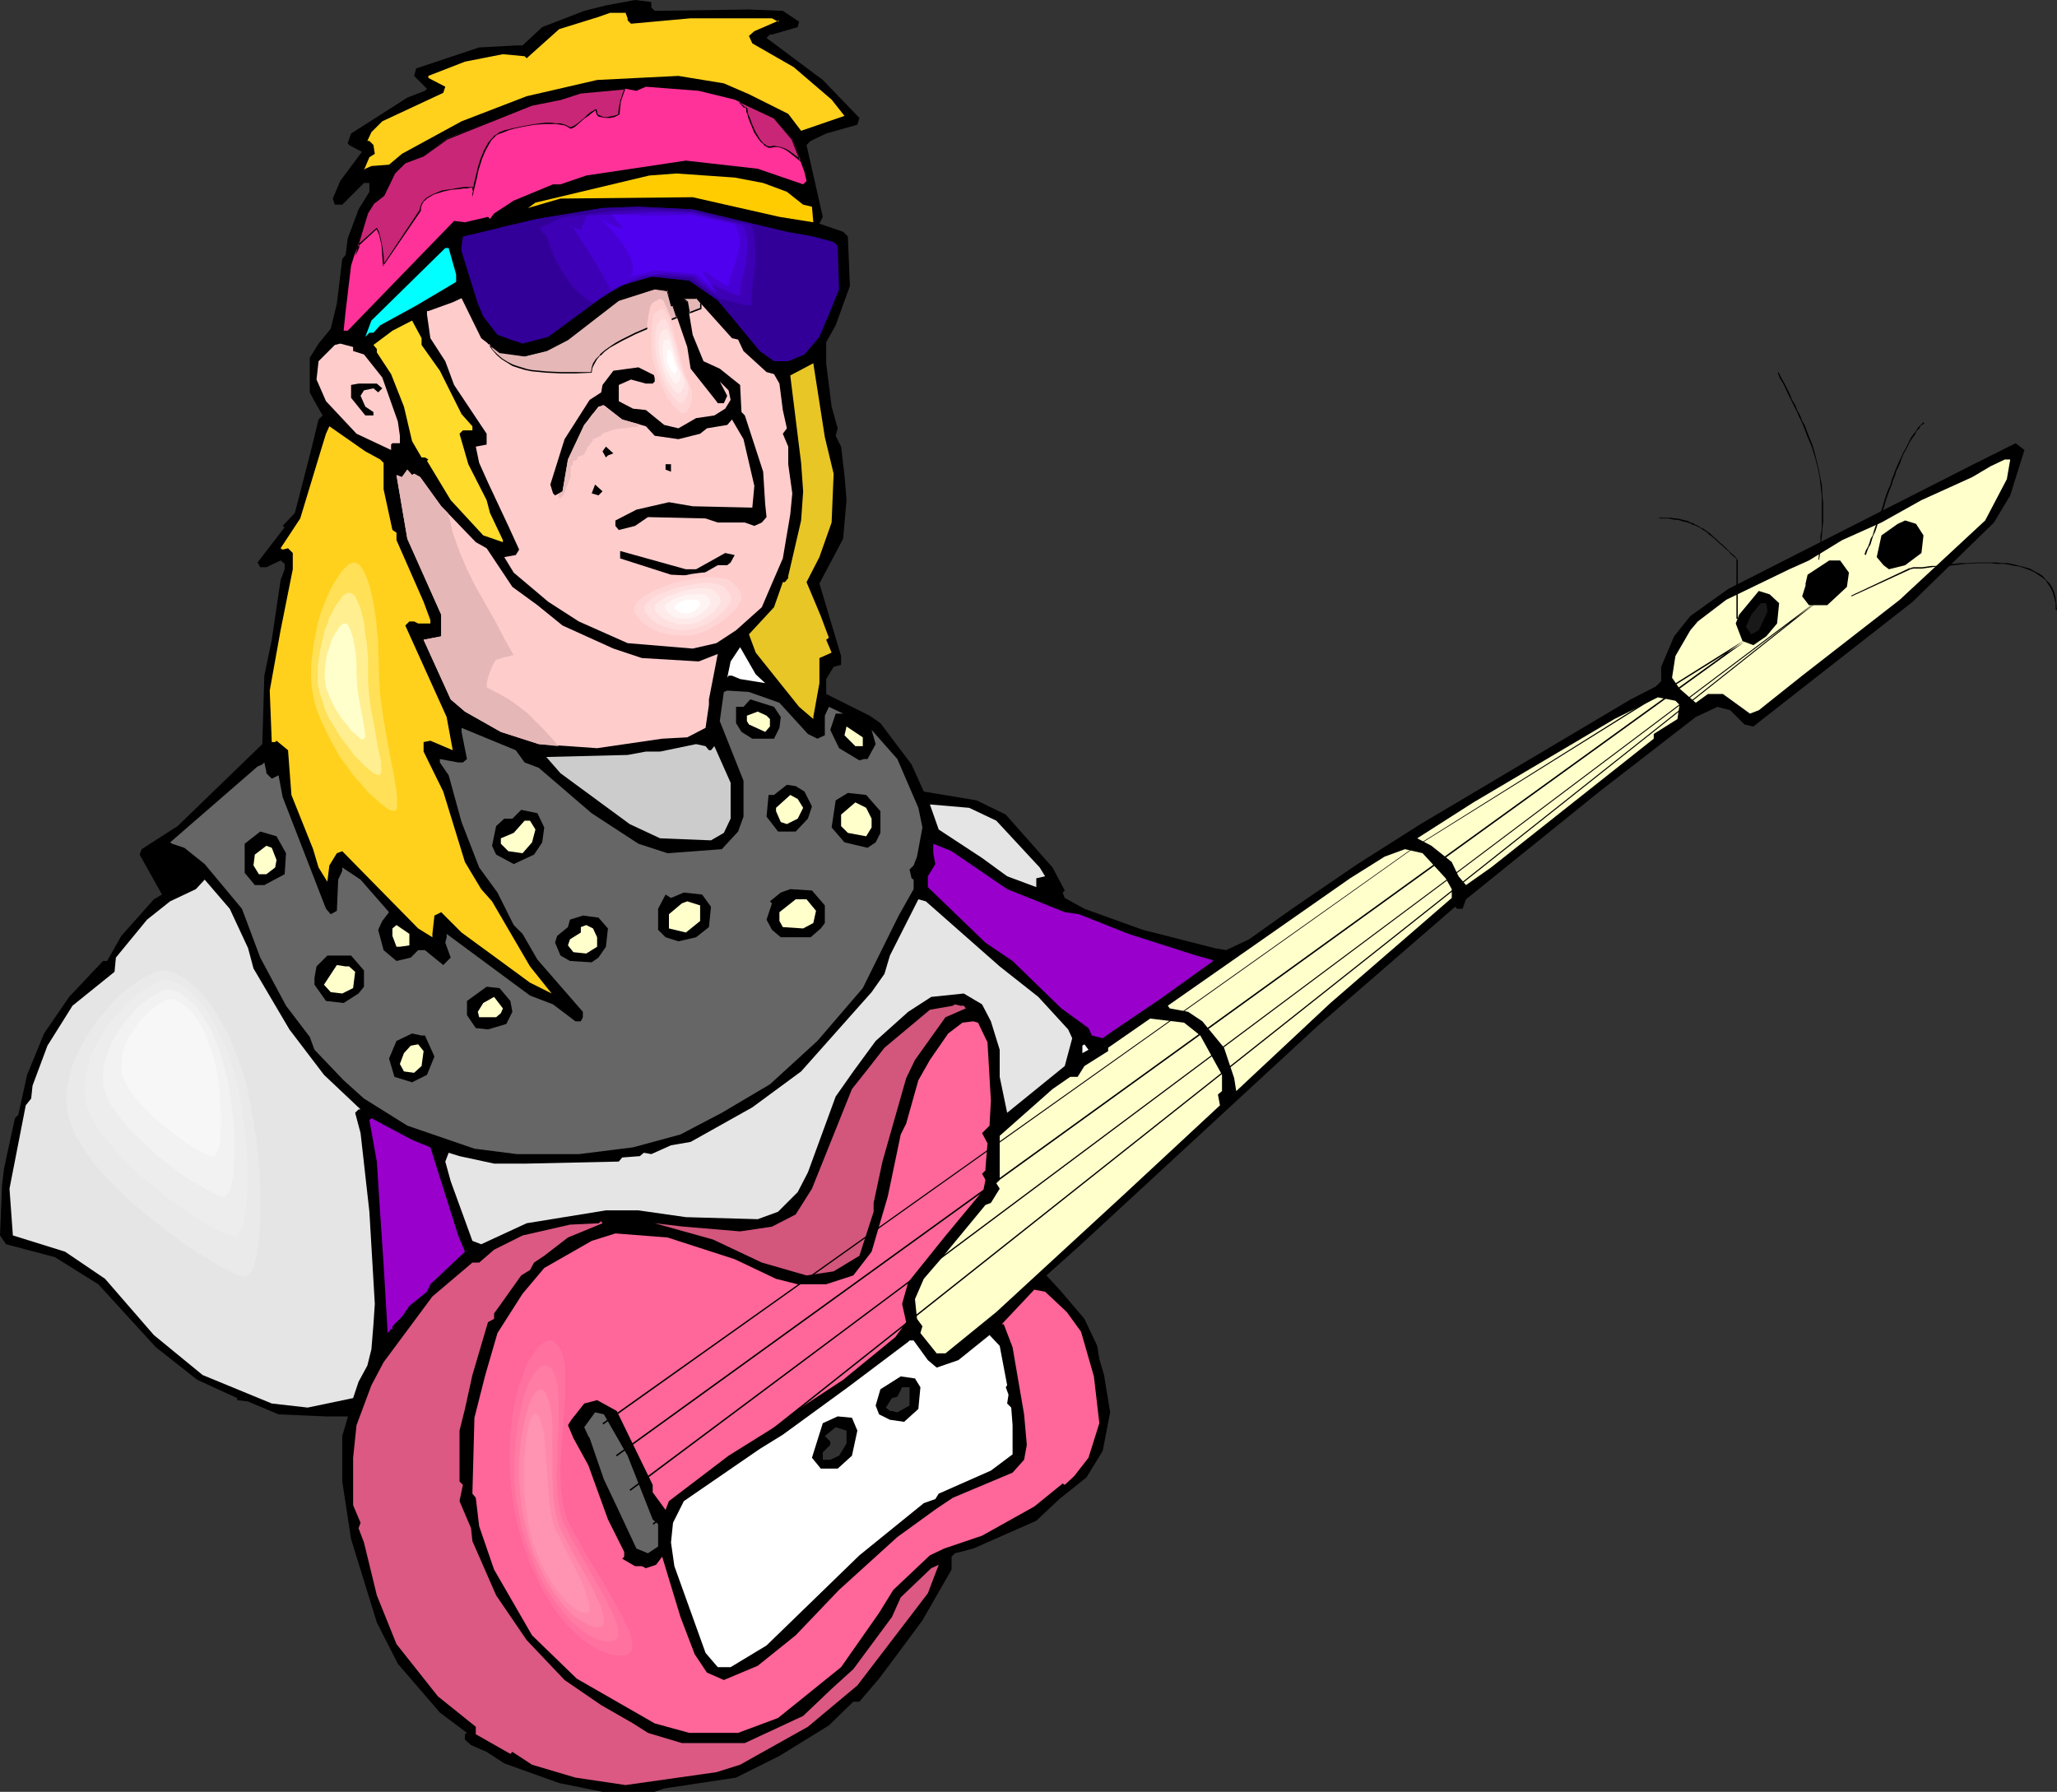
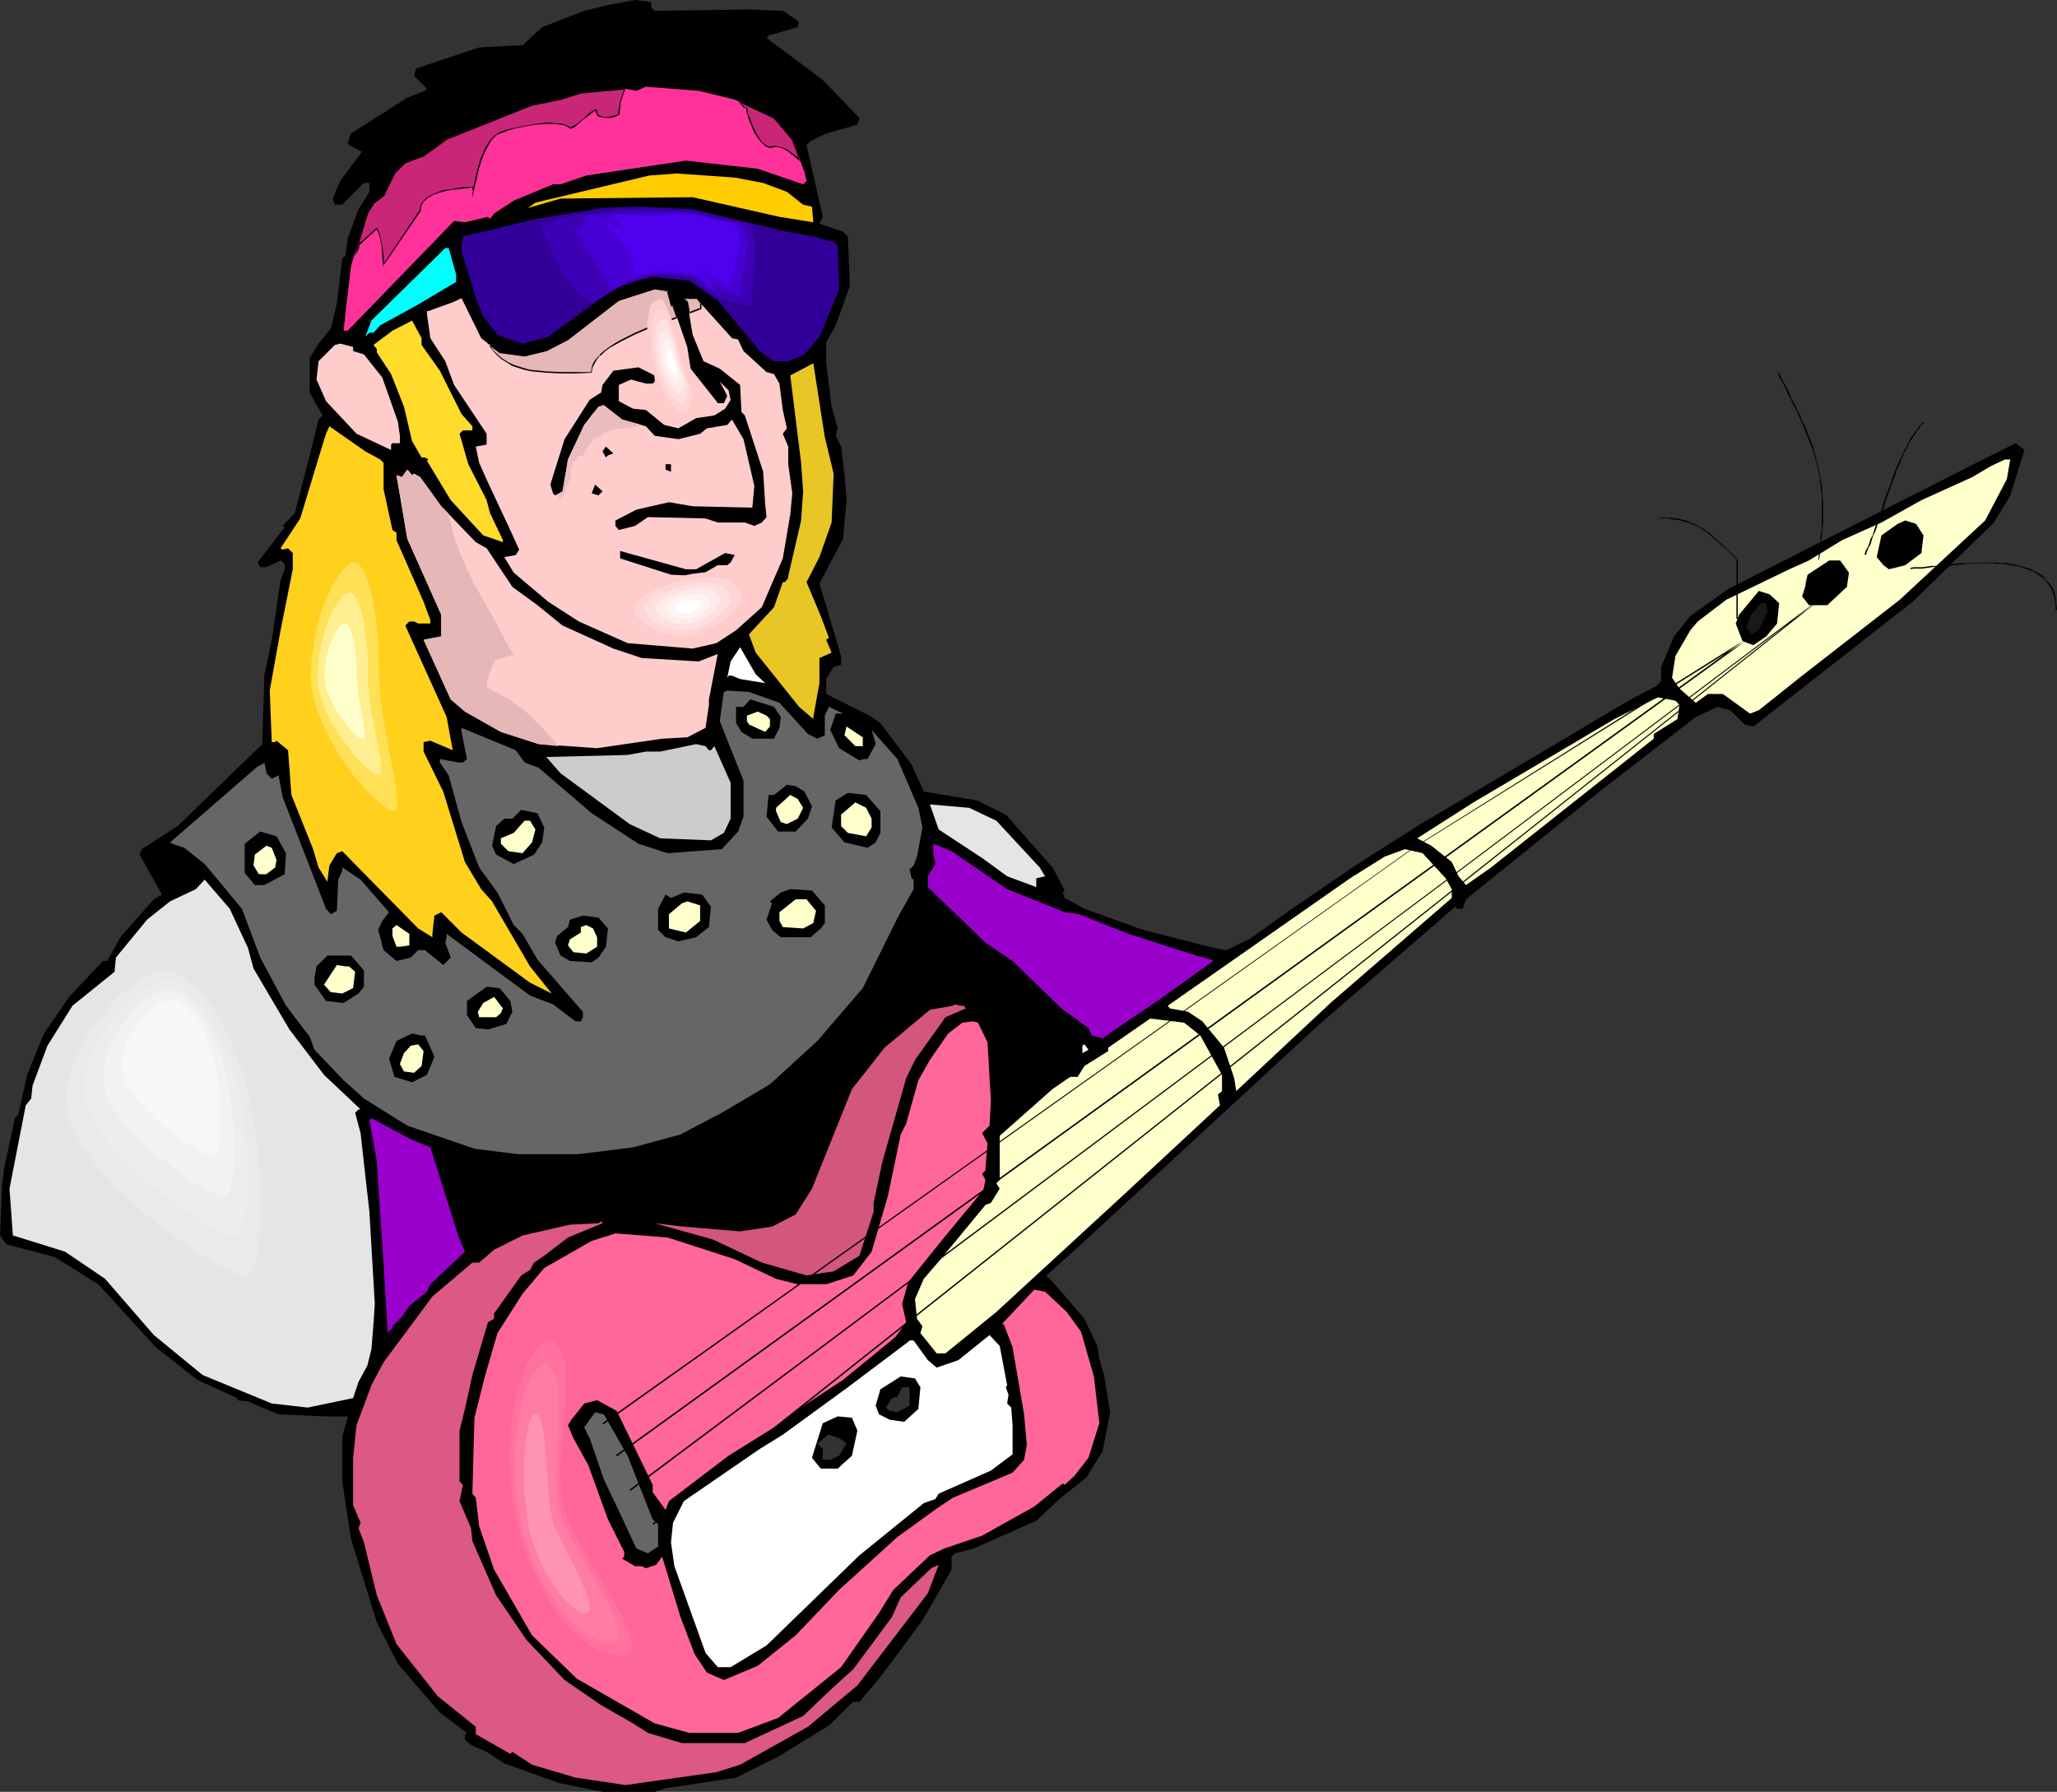
<svg xmlns="http://www.w3.org/2000/svg" xmlns:ns1="http://sodipodi.sourceforge.net/DTD/sodipodi-0.dtd" xmlns:ns2="http://www.inkscape.org/namespaces/inkscape" version="1.0" width="129.766mm" height="113.042mm" id="svg117" ns1:docname="Guitarist 88.wmf">
  <rect width="100%" height="100%" fill="#333333" stroke="none" />
  <ns1:namedview id="namedview117" pagecolor="#ffffff" bordercolor="#000000" borderopacity="0.25" ns2:showpageshadow="2" ns2:pageopacity="0.0" ns2:pagecheckerboard="0" ns2:deskcolor="#d1d1d1" ns2:document-units="mm" />
  <defs id="defs1">
    <pattern id="WMFhbasepattern" patternUnits="userSpaceOnUse" width="6" height="6" x="0" y="0" />
  </defs>
  <path style="fill:#000000;fill-opacity:1;fill-rule:evenodd;stroke:none" d="m 155.297,1.777 0.808,0.808 22.462,-0.323 8.08,0.323 3.878,2.585 -0.323,1.293 -6.141,1.777 h -0.485 l -0.808,0.808 13.413,10.019 8.726,9.049 -0.485,1.616 -7.434,2.101 -3.717,1.777 -0.97,0.97 3.878,17.129 -0.808,1.616 5.656,1.939 1.131,1.131 0.485,11.796 -3.394,9.372 -2.262,4.04 v 5.009 l 1.293,10.342 1.454,5.171 -0.485,1.777 1.293,2.585 0.808,6.787 0.485,5.979 -0.808,9.211 -5.656,10.665 5.171,17.29 v 2.101 l -1.778,0.485 -1.778,2.909 v 3.555 l 10.342,5.171 2.586,1.777 7.434,9.857 2.909,6.464 12.605,2.101 6.949,3.393 11.15,12.604 2.909,5.494 -0.485,0.485 0.485,1.293 4.686,2.585 13.898,5.009 17.13,4.363 2.747,0.485 5.494,-2.585 9.534,-6.787 5.171,-3.555 11.15,-7.595 15.029,-9.534 50.096,-29.733 5.979,-3.07 1.293,-1.293 v -3.393 l 3.07,-7.272 3.878,-4.848 9.05,-6.464 58.499,-29.733 10.019,-5.009 2.101,1.616 -3.394,10.827 -3.878,6.464 -19.392,18.906 -35.714,27.955 -2.262,1.777 -2.101,-0.485 -3.394,-3.393 -3.07,-0.808 -5.171,2.424 -22.947,17.775 -31.835,25.693 -0.808,2.262 h -1.293 l -0.485,-0.485 -32.805,28.44 -56.883,52.517 -7.757,6.948 3.555,3.878 5.494,6.464 3.07,6.464 0.485,3.07 1.131,3.878 1.454,8.887 -1.778,9.211 -3.878,6.302 -6.464,5.171 -5.494,5.171 -15.029,6.625 -4.363,1.131 -0.808,0.808 v 3.07 l -6.949,12.119 -5.979,8.08 -4.363,5.817 -4.686,5.494 h -1.454 l -5.818,5.656 -11.797,7.272 -10.342,5.171 -17.13,2.585 -2.262,0.808 h -12.443 l -10.342,-2.101 -13.09,-4.686 -4.202,-2.747 -3.717,-1.616 -1.454,-1.293 v -1.293 l 0.485,-0.323 -6.464,-4.848 -10.019,-11.634 -5.01,-9.857 -6.141,-19.876 -2.101,-13.735 v -10.827 l 1.293,-4.363 v -0.323 h -5.171 l -11.312,-0.485 -7.272,-3.07 -2.586,-0.323 v -0.485 L 47.026,328.998 37.168,321.241 23.432,306.213 13.09,299.75 1.454,296.68 0,294.579 0.485,282.621 0.97,278.581 3.555,266.624 l 0.808,-0.808 2.101,-9.534 4.04,-9.857 5.979,-8.726 8.08,-8.564 h 0.97 l 3.394,-5.979 7.757,-8.726 1.939,-1.131 -5.333,-9.534 0.485,-1.293 8.565,-5.494 20.2,-19.552 0.485,-16.321 1.778,-8.564 2.101,-14.22 0.97,-2.585 V 134.443 l -0.97,-0.808 -3.394,1.616 H 62.054 l -0.646,-1.131 6.464,-8.403 -0.485,-0.323 2.909,-3.07 0.97,-3.717 2.909,-11.311 1.778,-7.272 0.97,-0.97 -1.939,-3.393 -1.131,-2.101 v -8.241 l 2.101,-3.393 2.909,-3.555 1.454,-5.979 1.293,-10.665 0.808,-0.97 0.485,-3.878 2.586,-6.948 2.586,-4.201 V 43.629 h -1.293 l -5.171,5.171 H 79.83 l -0.485,-1.454 1.778,-4.201 5.171,-6.948 -3.07,-1.616 -0.323,-0.485 0.808,-2.262 13.413,-8.564 4.202,-1.616 0.485,-0.485 -3.07,-3.07 0.485,-1.777 15.029,-5.009 9.05,-0.485 h 1.293 l 4.686,-4.363 10.019,-3.878 5.171,-1.293 L 151.419,0 l 3.878,0.485 z" id="path1" />
-   <path style="fill:#ffd11c;fill-opacity:1;fill-rule:evenodd;stroke:none" d="m 149.641,4.363 v 0.485 l 0.808,0.808 14.221,-1.293 h 19.392 l 1.454,0.808 0.323,-0.323 -5.979,2.585 -1.293,1.131 0.808,1.777 9.858,5.656 9.05,7.756 3.07,3.878 -10.342,3.555 -3.07,-4.04 -9.373,-4.686 -5.979,-2.585 -10.827,-1.777 -19.392,0.97 -16.806,3.878 -15.514,5.979 -14.221,7.756 -3.07,2.585 -4.202,0.323 -1.454,0.646 -0.323,0.323 1.293,-3.07 1.293,-0.808 -0.323,-2.101 -0.97,-0.97 h -0.485 l 0.97,-2.101 2.586,-2.585 14.544,-6.787 0.485,-1.454 -4.04,-2.101 v -0.485 l 8.726,-3.393 9.05,-1.777 5.171,0.485 0.485,0.485 7.757,-6.948 9.373,-2.909 2.747,-0.97 h 3.717 z" id="path2" />
  <path style="fill:#ff3299;fill-opacity:1;fill-rule:evenodd;stroke:none" d="m 175.174,23.754 9.373,4.363 4.363,5.009 2.909,7.918 0.485,2.101 -0.808,0.808 -10.827,-3.717 -17.13,-1.939 -23.755,3.555 -6.141,2.101 h -1.778 l -9.373,3.878 -4.686,3.07 -0.97,1.293 -0.485,-0.485 -5.494,1.293 -2.586,-0.323 -25.371,26.178 h -0.97 l 0.485,-4.686 1.293,-10.827 3.878,-12.442 1.778,-2.585 2.101,-1.616 2.586,-5.332 2.586,-2.424 4.363,-1.777 5.494,-4.04 20.362,-8.08 6.464,-1.293 5.171,-1.616 10.666,-0.97 2.586,0.485 2.262,-0.97 12.605,0.97 z" id="path3" />
  <path style="fill:#ffcc00;fill-opacity:1;fill-rule:evenodd;stroke:none" d="m 181.961,43.629 5.656,2.101 3.878,3.07 2.101,0.485 0.323,3.717 -8.08,-1.293 -20.685,-4.686 -31.512,0.323 -7.757,2.262 1.778,-1.293 27.149,-6.464 6.464,-0.485 13.898,0.97 z" id="path4" />
  <path style="fill:#320099;fill-opacity:1;fill-rule:evenodd;stroke:none" d="m 187.617,55.264 6.302,1.131 4.848,1.293 0.97,0.97 0.323,10.342 -2.424,5.979 -2.262,5.332 -3.555,4.201 -3.878,1.616 h -3.394 l -3.394,-2.424 -10.019,-12.119 -6.787,-4.686 -9.05,-0.97 -8.565,2.585 -15.998,11.796 -6.141,1.616 -2.909,-0.97 -3.07,-1.131 -3.394,-4.363 -1.293,-3.07 -3.878,-12.442 v -1.293 l 0.323,-2.262 17.776,-4.201 15.514,-2.585 8.565,-0.323 12.928,0.646 z" id="path5" />
  <path style="fill:#00ffff;fill-opacity:1;fill-rule:evenodd;stroke:none" d="m 108.757,65.444 v 1.777 l -9.534,5.656 -8.565,4.686 -1.616,1.777 H 88.072 l -0.97,0.97 1.454,-3.878 17.614,-17.29 h 0.808 z" id="path6" />
  <path style="fill:#ffcccc;fill-opacity:1;fill-rule:evenodd;stroke:none" d="m 159.984,72.877 h 0.485 l 3.394,9.857 0.808,5.171 6.141,7.756 0.323,0.485 h 1.454 l 0.808,-1.777 -1.778,-3.393 2.101,2.101 0.485,2.262 -1.293,2.101 -2.586,1.616 -4.363,0.646 -4.202,2.424 -3.394,-0.808 -4.363,-3.555 -3.07,-0.323 -3.394,-1.777 v -3.878 l 2.909,-1.293 3.555,0.97 h 1.616 l 0.485,-0.485 v -1.454 l -3.878,-1.939 -5.979,0.808 -2.586,3.393 -0.323,1.777 -2.747,1.777 -5.979,9.372 -3.394,10.827 0.646,2.101 0.485,0.485 1.778,-0.97 1.293,-7.595 3.878,-8.241 3.394,-4.363 1.293,-0.323 4.363,3.393 5.656,1.616 2.101,2.262 5.656,0.808 5.171,-1.293 1.616,-1.293 4.848,-0.808 1.131,-1.293 2.747,4.686 2.586,11.15 -0.485,5.171 -14.221,-0.323 -5.656,-0.97 -7.757,1.777 -5.01,2.585 v 1.293 l 0.808,0.97 3.878,-0.97 3.07,-2.101 13.736,0.323 2.909,0.97 h 6.464 l 2.262,0.808 1.778,-0.808 1.131,-1.293 -0.323,-3.07 -0.485,-7.756 -4.363,-13.412 -0.808,-0.808 -0.323,-6.464 -4.848,-3.878 -3.878,-1.777 -2.586,-6.302 -1.293,-7.756 -0.808,-0.97 h 2.909 l 8.565,9.534 1.454,0.323 1.293,2.747 5.494,5.009 1.778,0.485 1.293,2.262 0.808,6.302 0.97,4.363 -0.97,1.293 1.293,3.07 v 4.201 l 0.97,6.948 -0.485,5.009 -1.778,10.503 -2.586,5.979 -2.424,5.656 -6.141,5.494 -4.686,3.07 -5.656,1.293 -15.514,-1.293 -11.635,-5.171 -7.272,-4.686 -8.242,-6.948 -2.262,-3.717 2.747,-0.485 0.808,-1.293 -2.586,-5.656 -4.848,-10.342 -2.101,-4.686 -0.808,-3.878 2.586,-0.485 v -2.585 l -7.757,-11.634 -2.101,-5.656 -3.555,-5.494 -0.808,-5.656 v -0.808 h 0.323 l 5.818,-2.101 2.101,-0.97 4.686,9.534 4.363,3.393 5.979,0.97 5.171,-1.293 5.171,-2.747 12.12,-9.372 8.565,-2.585 3.07,0.323 z" id="path7" />
  <path style="fill:#ffdb2b;fill-opacity:1;fill-rule:evenodd;stroke:none" d="m 100.515,82.249 4.363,6.14 5.171,10.342 2.586,2.909 v 0.97 h -2.262 l -0.808,0.808 2.101,7.272 4.363,8.564 0.808,3.07 3.07,6.464 v 0.485 l -4.686,-1.616 -7.757,-8.403 -5.656,-9.372 0.323,-0.323 -0.808,-0.485 h -0.808 l -2.262,-3.878 -1.939,-8.241 -3.07,-7.756 -3.394,-5.171 v -0.808 l -0.808,-0.97 4.525,-3.393 4.686,-2.424 2.262,4.201 z" id="path8" />
  <path style="fill:#ffcccc;fill-opacity:1;fill-rule:evenodd;stroke:none" d="m 84.194,83.704 2.586,0.808 4.363,5.494 3.717,10.503 0.485,3.393 v 1.778 h -1.778 l -0.323,0.323 v 1.293 l -8.242,-3.878 -7.272,-7.756 -2.262,-5.171 0.485,-4.363 3.878,-3.878 1.293,-0.323 3.07,0.808 z" id="path9" />
  <path style="fill:#e8c626;fill-opacity:1;fill-rule:evenodd;stroke:none" d="m 198.768,112.952 -0.485,11.634 -2.909,8.241 -3.07,5.979 3.394,8.079 1.939,5.171 -0.646,0.485 1.293,3.07 -2.909,1.293 v 5.979 l -1.454,8.08 v 0.485 l -3.394,-2.909 -10.342,-12.927 -1.616,-4.363 5.979,-6.464 2.101,-5.979 h 0.485 l 0.808,-0.97 v -0.485 l 3.07,-13.25 0.485,-6.948 -0.485,-6.787 -0.485,-3.878 -2.101,-16.967 5.494,-2.909 2.747,17.613 z" id="path10" />
-   <path style="fill:#000000;fill-opacity:1;fill-rule:evenodd;stroke:none" d="m 91.142,92.591 -0.97,0.97 -1.131,-0.97 -2.262,0.485 -0.808,1.293 1.131,2.585 1.939,1.293 v 0.808 h -1.939 l -3.394,-4.201 v -3.07 l 1.778,-0.323 h 4.363 z" id="path11" />
  <path style="fill:#ffd11c;fill-opacity:1;fill-rule:evenodd;stroke:none" d="m 90.657,109.558 0.808,0.808 v 6.302 l 2.101,9.695 0.97,0.646 v 1.777 l 6.464,14.705 1.616,4.363 v 0.808 h -2.909 l -0.97,-0.485 H 97.606 l -0.97,0.97 9.858,21.815 1.454,7.918 -5.333,-2.262 -1.616,0.323 v 2.262 l 4.686,9.534 5.171,16.805 3.878,6.464 2.586,2.909 9.05,15.513 5.171,6.464 -5.171,-2.585 -16.322,-11.958 -4.848,-4.848 -1.616,0.808 -0.485,4.363 v 0.808 l -3.394,-2.101 -18.099,-18.421 -1.293,0.485 -1.778,2.909 -0.485,3.878 -2.101,-3.393 -1.293,-4.363 -5.171,-12.927 -0.808,-10.665 -2.747,-2.262 -0.323,0.323 h -0.808 l -0.485,-12.281 2.586,-14.382 2.909,-14.543 v -3.878 l -1.131,-1.131 -1.293,0.323 -0.485,-0.323 4.686,-7.11 4.848,-15.997 1.293,-4.201 0.808,-1.777 8.565,5.979 z" id="path12" />
  <path style="fill:#000000;fill-opacity:1;fill-rule:evenodd;stroke:none" d="m 144.955,108.589 -0.485,0.485 -0.808,-1.454 0.808,-1.131 1.778,1.616 z" id="path13" />
  <path style="fill:#ffffcc;fill-opacity:1;fill-rule:evenodd;stroke:none" d="m 478.497,114.244 -5.171,9.857 -20.362,18.906 -23.27,18.098 -10.342,8.241 -2.101,0.808 -6.464,-4.686 h -3.555 l -2.909,2.101 -3.878,-3.393 -1.778,-2.585 0.808,-5.171 3.555,-6.14 1.778,-2.101 6.787,-5.171 15.029,-7.272 4.686,-2.101 7.918,-4.848 9.373,-4.201 9.534,-5.332 12.12,-5.494 4.363,-2.585 3.394,-1.616 h 1.293 z" id="path14" />
  <path style="fill:#000000;fill-opacity:1;fill-rule:evenodd;stroke:none" d="m 159.984,112.467 -1.293,-0.485 v -1.293 h 1.293 z" id="path15" />
  <path style="fill:#ffcccc;fill-opacity:1;fill-rule:evenodd;stroke:none" d="m 98.737,112.952 1.454,0.808 5.01,6.948 8.242,8.564 2.586,1.454 6.141,9.211 5.979,4.363 5.979,4.848 12.12,5.494 6.787,2.262 13.574,0.808 4.525,-1.777 -2.101,10.827 v 1.293 l -0.808,5.494 -4.363,2.262 -5.979,0.323 -15.514,2.262 -13.898,-0.97 -9.05,-2.909 -8.565,-4.848 -3.394,-2.909 -6.464,-14.22 4.202,-0.808 v -5.171 l -8.08,-18.098 -2.586,-15.189 1.293,0.485 1.293,-1.777 1.131,1.293 z" id="path16" />
  <path style="fill:#000000;fill-opacity:1;fill-rule:evenodd;stroke:none" d="m 142.693,118.122 -1.616,-0.485 0.808,-2.101 1.778,1.616 z" id="path17" />
  <path style="fill:#000000;fill-opacity:1;fill-rule:evenodd;stroke:none" d="m 458.62,127.656 -0.485,4.201 -3.878,2.909 -3.878,0.97 -1.293,-0.97 -1.616,-1.939 1.131,-5.171 3.878,-2.747 1.778,-0.808 2.586,0.808 z" id="path18" />
  <path style="fill:#000000;fill-opacity:1;fill-rule:evenodd;stroke:none" d="m 455.227,131.373 -2.747,1.777 h -1.616 l -0.485,-1.293 v -1.131 l 4.363,-4.04 1.293,0.323 z" id="path19" />
  <path style="fill:#000000;fill-opacity:1;fill-rule:evenodd;stroke:none" d="m 165.963,135.736 6.949,-3.878 2.262,0.485 -0.97,1.777 -0.808,0.646 h -2.262 l -4.525,2.585 -6.626,-0.323 -12.12,-3.878 v -1.777 l 15.675,4.363 z" id="path20" />
  <path style="fill:#000000;fill-opacity:1;fill-rule:evenodd;stroke:none" d="m 440.844,136.544 -0.485,3.393 -4.686,4.363 h -4.363 l -1.616,-2.101 0.808,-2.585 v -0.485 l 0.485,-2.101 5.171,-3.393 h 2.586 z" id="path21" />
  <path style="fill:#000000;fill-opacity:1;fill-rule:evenodd;stroke:none" d="m 436.481,140.907 -2.424,1.777 h -0.97 l -0.323,-0.97 1.293,-3.393 3.394,-2.101 0.97,2.101 z" id="path22" />
  <path style="fill:#000000;fill-opacity:1;fill-rule:evenodd;stroke:none" d="m 424.2,143.815 -0.485,4.848 -2.586,3.07 -3.07,2.101 -2.586,-0.97 -1.616,-4.201 0.808,-2.101 4.686,-5.656 2.586,0.808 z" id="path23" />
  <path style="fill:#191919;fill-opacity:1;fill-rule:evenodd;stroke:none" d="m 421.452,145.754 -2.101,4.525 -1.778,0.97 -1.293,-1.777 1.293,-2.909 2.262,-2.747 h 1.293 z" id="path24" />
  <path style="fill:#ffffff;fill-opacity:1;fill-rule:evenodd;stroke:none" d="m 182.446,162.883 -5.979,-0.97 -1.939,-0.808 h -0.808 l -0.323,0.485 0.808,-3.878 2.262,-3.393 3.717,6.464 z" id="path25" />
  <path style="fill:#666666;fill-opacity:1;fill-rule:evenodd;stroke:none" d="m 185.84,167.569 6.787,7.433 2.262,1.131 1.778,-0.808 v -4.686 l 0.97,-2.101 3.394,1.616 h -1.778 l -1.293,3.878 2.101,4.363 4.848,2.909 1.131,-0.323 h 0.808 l 1.939,-3.555 -0.97,-3.393 6.141,6.948 5.01,11.634 0.97,4.686 -1.293,6.948 -0.808,2.101 -0.97,0.97 0.485,2.101 0.485,0.323 v 2.262 l -3.555,6.302 -8.565,17.29 -10.827,12.604 -11.312,10.342 -11.474,6.787 -9.858,5.171 -11.312,3.07 -12.928,1.616 h -14.706 l -10.181,-1.293 -15.998,-5.494 -10.342,-6.464 -4.848,-4.363 -6.949,-7.272 -1.131,-3.07 -5.656,-7.433 -6.141,-11.473 -4.363,-11.634 -8.888,-10.665 -4.848,-3.878 -2.909,-0.97 -0.485,-0.323 20.846,-18.098 1.131,-0.485 0.485,-0.485 0.485,2.262 v 0.323 l 1.293,1.293 1.616,-0.808 0.97,5.171 10.342,26.662 1.131,1.293 1.454,-0.808 0.323,-7.433 0.97,-2.101 v -0.808 l 4.363,2.909 6.787,7.756 -1.616,2.101 -0.97,2.101 1.293,4.848 3.07,2.585 3.394,-0.808 1.778,-1.777 h 1.616 l 4.363,3.555 1.778,-1.777 -1.293,-3.555 0.323,-1.293 v -0.808 l 19.877,14.705 5.494,2.101 5.333,4.04 h 1.293 l 0.485,-0.97 v -1.293 l -10.827,-12.442 -3.555,-6.14 -2.101,-2.101 -3.878,-7.756 -4.363,-5.979 -4.202,-10.827 -3.07,-11.15 -2.101,-3.07 v -0.808 l 4.363,0.808 h 1.131 l 0.97,-0.808 -1.293,-6.464 v -0.97 l 12.928,5.332 2.101,2.909 3.394,1.293 12.605,10.827 11.15,7.272 6.949,2.262 12.928,-0.97 3.878,-4.201 1.293,-3.555 v -8.564 l -5.656,-14.22 0.97,-6.948 0.808,-0.323 5.171,0.323 z" id="path26" />
  <path style="fill:#ffffcc;fill-opacity:1;fill-rule:evenodd;stroke:none" d="m 400.444,168.054 -0.485,3.393 -5.656,3.555 v 1.131 l -38.784,30.702 -5.979,4.201 -1.778,-2.101 -1.616,-3.393 -4.848,-3.878 -3.394,-1.777 13.413,-8.564 33.613,-19.876 10.342,-5.171 4.202,0.808 z" id="path27" />
  <path style="fill:#000000;fill-opacity:1;fill-rule:evenodd;stroke:none" d="m 186.163,170.962 -0.323,2.585 -1.293,2.585 h -5.171 l -2.586,-1.616 -1.293,-2.101 v -3.878 h 1.778 l 1.616,-1.777 5.656,1.777 z" id="path28" />
  <path style="fill:#ffffcc;fill-opacity:1;fill-rule:evenodd;stroke:none" d="m 183.577,171.447 v 1.777 l -1.131,1.293 -3.878,-1.777 -0.485,-0.808 v -1.293 l 2.586,-0.97 2.101,0.97 z" id="path29" />
  <path style="fill:#ffffcc;fill-opacity:1;fill-rule:evenodd;stroke:none" d="m 205.717,177.911 h -1.778 l -2.586,-2.585 0.485,-2.101 3.878,2.585 z" id="path30" />
  <path style="fill:#cccccc;fill-opacity:1;fill-rule:evenodd;stroke:none" d="m 169.033,178.88 h 0.485 l 0.808,-0.97 3.878,8.726 v 8.564 l -1.616,3.393 -3.07,1.777 -12.12,-0.485 -7.272,-3.393 -16.483,-12.119 -3.394,-3.878 19.392,-0.485 4.363,-0.808 h 3.394 l 8.565,-1.777 2.262,0.485 z" id="path31" />
  <path style="fill:#000000;fill-opacity:1;fill-rule:evenodd;stroke:none" d="m 191.819,188.737 1.778,3.555 -0.97,2.909 -2.909,3.07 h -4.202 l -2.747,-3.555 0.485,-5.171 h 1.293 l 3.07,-2.424 2.101,0.323 z" id="path32" />
  <path style="fill:#000000;fill-opacity:1;fill-rule:evenodd;stroke:none" d="m 209.918,193.423 v 5.171 l -1.131,2.262 -1.939,1.293 -5.494,-1.293 -3.07,-3.555 0.97,-6.464 2.909,-1.777 4.363,0.485 z" id="path33" />
  <path style="fill:#ffffcc;fill-opacity:1;fill-rule:evenodd;stroke:none" d="m 191.496,192.615 -1.293,2.585 -2.586,1.293 -1.454,-0.485 -1.131,-2.585 v -0.808 l 3.394,-3.07 1.778,0.97 z" id="path34" />
  <path style="fill:#ffffcc;fill-opacity:1;fill-rule:evenodd;stroke:none" d="m 207.817,195.201 v 2.101 l -1.293,2.101 -4.363,-0.808 -1.616,-1.616 v -2.747 l 3.394,-2.909 2.586,1.293 z" id="path35" />
  <path style="fill:#e5e5e5;fill-opacity:1;fill-rule:evenodd;stroke:none" d="m 237.552,195.686 10.342,11.15 1.293,2.101 -2.101,0.485 v 2.101 l -6.949,-2.585 -5.979,-4.363 -10.342,-6.787 -2.101,-5.979 9.373,0.808 z" id="path36" />
  <path style="fill:#000000;fill-opacity:1;fill-rule:evenodd;stroke:none" d="m 129.765,197.302 -0.485,3.555 -1.939,2.909 -4.848,2.262 -4.202,-2.262 -0.97,-2.101 0.97,-4.686 1.939,-1.777 h 1.939 l 2.101,-2.101 3.878,0.808 z" id="path37" />
  <path style="fill:#ffffcc;fill-opacity:1;fill-rule:evenodd;stroke:none" d="m 127.664,197.786 -0.808,3.07 -2.262,2.585 -3.394,-0.485 -1.778,-1.778 v -1.293 l 3.07,-1.293 2.586,-2.909 h 1.293 z" id="path38" />
  <path style="fill:#000000;fill-opacity:1;fill-rule:evenodd;stroke:none" d="m 68.195,203.442 -0.323,5.009 -4.848,2.585 h -2.262 l -2.424,-2.909 v -6.948 l 3.717,-2.909 3.878,1.131 z" id="path39" />
  <path style="fill:#9900cc;fill-opacity:1;fill-rule:evenodd;stroke:none" d="m 240.137,212.006 13.736,5.494 3.394,0.485 11.797,4.686 16.16,5.171 3.555,0.97 0.485,0.323 -12.605,9.049 -11.474,7.756 -2.262,1.616 -2.586,-0.646 -0.808,-1.778 -6.464,-4.686 -11.635,-11.311 -6.464,-4.363 -13.736,-13.25 v -2.585 l 1.778,-2.909 -0.485,-2.585 v -2.262 l 4.363,1.778 z" id="path40" />
  <path style="fill:#ffffcc;fill-opacity:1;fill-rule:evenodd;stroke:none" d="m 65.933,205.058 -0.323,1.777 -2.101,1.616 H 61.731 l -1.293,-2.101 0.323,-2.585 2.747,-2.101 1.293,0.485 z" id="path41" />
  <path style="fill:#ffffcc;fill-opacity:1;fill-rule:evenodd;stroke:none" d="m 344.692,209.421 1.454,2.585 v 2.101 l -28.926,25.046 -22.462,21.007 -0.485,-3.07 -2.424,-7.272 -5.171,-6.302 -3.394,-2.262 -4.363,-0.808 -0.485,-0.646 43.47,-30.379 8.242,-5.171 4.848,-1.777 4.202,0.97 z" id="path42" />
  <path style="fill:#000000;fill-opacity:1;fill-rule:evenodd;stroke:none" d="m 45.733,206.835 0.97,0.808 v 0.808 l -5.171,3.07 -2.586,-1.777 -1.778,-2.909 v -2.262 l 1.454,-0.323 4.686,0.808 z" id="path43" />
  <path style="fill:#e5e5e5;fill-opacity:1;fill-rule:evenodd;stroke:none" d="m 59.146,226.065 1.293,4.848 8.565,14.543 8.242,10.827 8.726,8.241 h -0.485 l -0.808,0.808 1.293,4.848 2.101,18.744 1.293,21.976 -0.323,4.848 -0.485,5.979 -0.97,3.878 -2.101,3.878 -1.293,3.878 -10.827,2.262 -8.565,-0.97 -16.483,-6.787 -11.635,-9.534 -11.635,-13.412 -9.534,-6.464 -12.443,-3.878 -0.808,-11.15 3.878,-19.876 1.293,-1.616 0.323,-3.07 3.555,-9.534 5.979,-9.534 10.019,-8.08 0.323,-3.393 7.434,-9.049 5.494,-4.363 6.141,-2.909 2.101,-2.262 5.979,6.948 z" id="path44" />
  <path style="fill:#000000;fill-opacity:1;fill-rule:evenodd;stroke:none" d="m 196.667,215.884 v 4.201 l -0.97,1.293 -2.424,2.101 h -7.11 l -2.101,-1.777 -1.293,-2.424 1.293,-3.878 -0.485,-0.485 2.586,-2.101 2.262,-0.808 5.171,0.323 z" id="path45" />
  <path style="fill:#000000;fill-opacity:1;fill-rule:evenodd;stroke:none" d="m 169.518,216.208 -0.485,4.848 -3.07,2.424 -4.202,0.97 -3.07,-0.97 -1.778,-1.777 v -5.009 l 1.778,-3.393 1.293,0.808 3.07,-1.293 4.363,0.485 z" id="path46" />
  <path style="fill:#ffffcc;fill-opacity:1;fill-rule:evenodd;stroke:none" d="m 194.566,217.177 -0.646,2.909 -2.424,1.293 -4.848,-0.323 -0.808,-1.454 v -2.101 l 3.878,-3.07 h 2.586 z" id="path47" />
-   <path style="fill:#e5e5e5;fill-opacity:1;fill-rule:evenodd;stroke:none" d="m 238.36,230.428 9.211,7.272 7.11,7.756 0.97,2.101 -1.778,6.625 -13.736,11.15 -1.778,-8.564 v -6.464 l -2.101,-6.787 -2.101,-4.04 -4.363,-2.585 -7.757,0.808 -5.494,3.555 -7.757,6.948 -5.333,7.272 -4.202,5.979 -6.626,18.098 -2.424,4.686 -4.686,4.686 -4.848,1.778 -17.13,-0.485 L 152.227,288.6 h -7.757 l -18.907,3.07 -10.827,5.009 -2.101,-0.808 -5.171,-14.22 -1.293,-4.686 0.808,-2.101 2.586,0.808 8.242,1.777 h 7.757 l 21.978,-0.485 0.808,-0.97 4.202,-0.323 0.97,-0.808 1.778,0.323 4.686,-2.101 4.686,-0.808 14.706,-8.241 11.635,-8.564 16.806,-18.906 3.07,-4.363 1.293,-4.363 6.787,-13.412 1.778,0.485 z" id="path48" />
  <path style="fill:#ffffcc;fill-opacity:1;fill-rule:evenodd;stroke:none" d="m 166.933,219.601 -3.394,2.747 -4.04,-0.97 v -3.393 l 3.07,-2.585 1.293,-0.485 3.07,0.97 z" id="path49" />
  <path style="fill:#000000;fill-opacity:1;fill-rule:evenodd;stroke:none" d="m 144.955,221.379 -0.485,4.363 -1.778,2.585 -1.616,1.131 -5.171,-0.323 -2.262,-1.293 -1.293,-3.07 0.485,-1.616 2.586,-2.101 0.485,-1.777 3.07,-0.97 3.717,0.485 z" id="path50" />
  <path style="fill:#ffffcc;fill-opacity:1;fill-rule:evenodd;stroke:none" d="m 97.606,225.418 -2.262,0.323 h -0.808 l -0.97,-2.585 v -1.777 l 0.97,-0.808 3.07,2.101 z" id="path51" />
  <path style="fill:#ffffcc;fill-opacity:1;fill-rule:evenodd;stroke:none" d="m 142.369,223.479 v 2.262 l -2.586,1.616 -3.07,-0.323 -1.293,-1.616 0.485,-1.454 2.586,-1.616 v -1.293 l 1.293,-0.485 1.616,0.808 z" id="path52" />
  <path style="fill:#000000;fill-opacity:1;fill-rule:evenodd;stroke:none" d="m 86.779,231.397 v 3.878 l -1.293,1.616 -3.555,2.262 -4.202,-0.485 -2.747,-3.878 v -1.616 l 0.485,-2.747 2.586,-2.585 h 5.656 z" id="path53" />
  <path style="fill:#ffffcc;fill-opacity:1;fill-rule:evenodd;stroke:none" d="m 83.224,230.428 1.454,1.293 -0.485,3.878 -2.586,1.293 -2.747,-0.323 -1.616,-1.778 3.07,-4.686 2.101,0.323 z" id="path54" />
  <path style="fill:#000000;fill-opacity:1;fill-rule:evenodd;stroke:none" d="m 121.685,238.669 0.485,2.585 -1.454,2.909 -4.363,1.293 -2.909,-0.323 -2.101,-3.07 v -3.393 l 4.686,-3.393 3.07,0.323 z" id="path55" />
  <path style="fill:#ffffcc;fill-opacity:1;fill-rule:evenodd;stroke:none" d="m 119.422,241.577 -1.131,0.97 h -4.04 l -0.323,-1.293 1.293,-2.101 2.586,-1.454 2.101,2.747 z" id="path56" />
  <path style="fill:#d3567c;fill-opacity:1;fill-rule:evenodd;stroke:none" d="m 229.795,239.8 0.485,0.646 -4.848,2.101 -7.272,10.18 -2.101,4.363 -5.656,19.876 -2.101,9.857 v 2.101 l -3.394,10.503 -6.141,3.717 -6.464,0.97 -10.666,-3.07 -11.635,-5.494 -13.898,-3.878 6.949,0.808 13.413,1.131 7.595,-1.131 5.656,-2.909 3.878,-6.14 9.534,-23.754 3.717,-4.686 4.04,-5.171 10.827,-9.049 5.494,-0.97 0.485,-0.323 1.293,0.323 z" id="path57" />
  <path style="fill:#ffffcc;fill-opacity:1;fill-rule:evenodd;stroke:none" d="m 286.193,246.91 5.171,9.372 v 3.878 l -0.97,0.808 0.485,2.585 -22.786,21.168 -30.542,28.117 -12.12,9.857 h -2.101 l -3.878,-4.848 0.485,-1.616 -1.293,-1.777 -0.485,-4.686 2.101,-4.848 4.04,-4.686 10.666,-12.927 1.293,-0.485 2.101,-3.393 -0.808,-1.293 0.808,-0.808 v -10.503 l 12.605,-11.15 4.202,-2.909 h 1.778 l 1.616,-2.585 5.656,-3.555 v -0.808 l 10.019,-6.948 8.08,0.97 z" id="path58" />
  <path style="fill:#ff6699;fill-opacity:1;fill-rule:evenodd;stroke:none" d="m 235.451,248.526 0.808,13.897 -0.323,5.979 -1.778,1.777 1.293,2.424 -0.485,5.979 v 0.485 l -0.808,0.808 0.808,1.454 -0.485,2.424 -9.373,11.311 -8.565,10.665 -1.454,5.171 0.97,4.363 -2.586,3.555 -12.443,10.18 -11.797,7.756 -3.07,2.585 -12.443,7.756 -14.221,10.827 -0.808,2.101 -3.07,-4.201 v -1.778 l -8.565,-17.613 -4.686,-2.585 -3.07,0.808 -3.07,3.878 -0.808,1.293 1.293,3.07 3.555,6.464 4.686,12.927 3.878,7.756 v 1.131 l -0.485,0.485 3.07,1.777 h 1.616 l 0.97,0.485 2.424,-0.808 1.454,-1.939 4.363,14.382 3.394,8.887 2.909,4.363 4.04,1.778 8.08,-3.393 9.05,-7.272 10.342,-10.827 13.898,-12.604 9.373,-6.787 3.878,-2.585 14.221,-5.979 2.747,-3.07 0.646,-3.555 -0.646,-7.272 -2.747,-15.997 -2.101,-5.494 h -0.485 l 7.757,-8.241 2.586,0.485 5.171,4.848 3.394,4.686 3.07,10.665 1.293,11.15 -2.586,8.241 -3.394,4.363 -2.262,2.101 -0.485,-0.323 -6.787,5.494 -12.443,6.948 -9.05,3.07 -3.394,1.616 -8.726,8.241 -3.394,5.494 -9.05,12.927 -15.029,12.119 -9.534,3.555 h -11.635 l -8.242,-2.262 -18.584,-10.665 -10.666,-10.342 -9.05,-15.674 -3.555,-10.342 -0.808,-6.787 -0.808,-0.97 0.485,-18.098 2.586,-10.18 2.909,-10.019 5.979,-9.372 5.171,-6.14 11.312,-6.464 5.656,-1.777 12.443,0.97 15.998,5.171 9.858,4.686 5.171,1.293 h 6.787 l 6.464,-2.101 4.363,-5.656 3.878,-13.25 3.07,-14.705 1.293,-2.585 2.909,-10.342 2.747,-4.848 4.363,-6.302 3.394,-2.585 2.586,-0.323 1.131,0.323 z" id="path59" />
  <path style="fill:#000000;fill-opacity:1;fill-rule:evenodd;stroke:none" d="m 101.323,246.91 2.262,5.009 -1.778,4.363 -3.555,1.778 -4.202,-1.293 -1.293,-4.363 1.778,-4.201 3.717,-1.777 2.262,0.485 z" id="path60" />
  <path style="fill:#ffffcc;fill-opacity:1;fill-rule:evenodd;stroke:none" d="m 100.515,254.181 -1.778,1.616 -2.424,-0.323 -0.97,-1.777 0.97,-2.585 1.616,-1.777 1.778,-0.323 1.293,1.616 z" id="path61" />
  <path style="fill:#ffffff;fill-opacity:1;fill-rule:evenodd;stroke:none" d="m 258.075,251.111 v -1.777 l 0.485,-0.323 0.97,1.293 z" id="path62" />
  <path style="fill:#9900cc;fill-opacity:1;fill-rule:evenodd;stroke:none" d="m 102.616,273.572 6.626,21.007 1.616,3.878 -8.242,7.756 -0.808,1.777 -4.202,3.393 -1.778,2.585 -2.262,2.262 v 0.646 h -0.323 l -0.808,0.97 -0.97,-16.321 -0.808,-11.958 -0.808,-12.604 -1.778,-9.857 0.485,-0.485 9.696,5.171 z" id="path63" />
  <path style="fill:#ffffff;fill-opacity:1;fill-rule:evenodd;stroke:none" d="m 148.349,290.701 -2.909,0.485 z" id="path64" />
  <path style="fill:#db5982;fill-opacity:1;fill-rule:evenodd;stroke:none" d="m 135.421,295.064 -5.656,4.363 -2.424,1.616 -0.97,1.777 -2.101,1.293 -5.171,7.272 -1.293,1.778 v 1.293 l -1.454,0.808 -3.717,12.604 -1.778,8.08 -1.293,5.171 v 12.119 l 0.808,0.808 -0.808,3.878 2.747,6.464 0.323,3.07 5.656,12.927 7.272,10.665 9.05,9.534 8.726,5.979 7.595,4.363 3.555,2.262 8.08,2.424 h 15.029 l 13.898,-6.464 6.787,-6.464 5.171,-4.686 9.211,-12.442 2.101,-4.686 7.272,-6.948 1.778,-0.808 -2.586,6.787 -16.806,21.976 -11.797,9.857 -16.16,9.049 -5.656,1.778 -21.654,3.07 -11.958,-1.777 -10.342,-3.07 -4.686,-3.07 -0.485,0.485 -8.242,-4.686 v -1.777 l -9.05,-7.272 -9.858,-12.442 -4.686,-11.634 -3.07,-12.604 -1.293,-3.393 0.485,-1.293 -1.778,-4.201 v -11.311 l 0.808,-7.756 3.555,-9.534 2.909,-5.494 11.635,-15.674 9.534,-8.079 h 1.616 l 3.555,-3.07 6.787,-3.393 11.312,-2.585 6.787,-0.323 0.646,-0.485 0.323,0.485 z" id="path65" />
  <path style="fill:#ffffff;fill-opacity:1;fill-rule:evenodd;stroke:none" d="m 240.137,330.29 -0.323,0.485 0.646,1.777 -0.323,2.101 0.97,0.97 0.323,4.201 v 6.948 l -5.171,3.878 -12.443,5.494 -0.808,1.293 -2.747,0.97 -15.352,12.442 -22.139,21.491 -8.565,5.171 h -3.07 l -2.909,-3.393 -7.434,-20.684 -0.808,-5.656 0.485,-4.686 2.586,-5.171 18.099,-12.442 5.494,-3.393 15.514,-11.311 14.382,-10.827 0.323,-0.323 h 0.97 l 3.394,4.686 2.101,1.777 5.171,-1.777 7.434,-5.979 2.424,2.585 z" id="path66" />
  <path style="fill:#000000;fill-opacity:1;fill-rule:evenodd;stroke:none" d="m 219.453,330.775 -0.485,5.171 -3.394,3.07 -3.394,-0.485 -2.586,-1.293 -0.808,-2.101 1.131,-3.878 4.848,-3.07 3.394,0.485 z" id="path67" />
  <path style="fill:#323232;fill-opacity:1;fill-rule:evenodd;stroke:none" d="m 216.867,335.138 -2.909,1.616 -1.293,-0.323 h -0.485 l -0.97,-0.808 1.454,-2.262 1.293,-0.323 1.131,-2.262 h 1.778 z" id="path68" />
  <path style="fill:#666666;fill-opacity:1;fill-rule:evenodd;stroke:none" d="m 149.641,347.096 5.979,15.189 1.293,1.131 v 5.332 l -2.424,1.616 -2.747,-1.131 -4.686,-10.019 -3.07,-6.464 -3.394,-9.857 -0.323,-0.485 -0.97,-2.101 2.586,-3.555 2.101,0.485 z" id="path69" />
  <path style="fill:#000000;fill-opacity:1;fill-rule:evenodd;stroke:none" d="m 204.424,341.117 -1.293,5.979 -3.394,3.07 h -4.04 l -2.101,-2.585 2.586,-8.241 3.555,-1.616 3.394,0.323 z" id="path70" />
-   <path style="fill:#323232;fill-opacity:1;fill-rule:evenodd;stroke:none" d="m 201.838,344.187 -1.778,2.909 -2.101,0.97 h -1.778 v -1.777 l 1.778,-1.778 v -0.808 l -1.293,-1.293 2.586,-2.101 2.586,0.808 z" id="path71" />
+   <path style="fill:#323232;fill-opacity:1;fill-rule:evenodd;stroke:none" d="m 201.838,344.187 -1.778,2.909 -2.101,0.97 h -1.778 v -1.777 v -0.808 l -1.293,-1.293 2.586,-2.101 2.586,0.808 z" id="path71" />
  <path style="fill:#000000;fill-opacity:1;fill-rule:evenodd;stroke:none" d="m 143.824,339.662 193.597,-137.675 78.538,-48.962 -0.162,-0.323 -268.902,194.231 0.162,0.323 268.902,-194.231 -0.162,-0.323 -78.376,49.123 -193.758,137.513 z" id="path72" />
  <path style="fill:#000000;fill-opacity:1;fill-rule:evenodd;stroke:none" d="m 150.288,355.498 195.859,-146.401 88.234,-66.414 -0.162,-0.162 -278.598,220.732 0.162,0.323 278.598,-220.894 -0.162,-0.162 -88.234,66.414 -195.859,146.239 z" id="path73" />
  <path style="fill:#000000;fill-opacity:1;fill-rule:evenodd;stroke:none" d="m 433.734,133.473 0.323,-2.101 0.162,-1.777 0.162,-1.777 0.162,-1.777 0.162,-1.616 v -1.616 -2.909 l -0.162,-1.616 -0.162,-2.747 -0.323,-1.454 -0.485,-2.585 -0.646,-2.585 -0.646,-2.424 -0.485,-1.293 -0.485,-1.131 -0.485,-1.293 -0.485,-1.293 -0.646,-1.131 -0.485,-1.293 -0.646,-1.131 -0.485,-1.293 -0.808,-1.293 -0.485,-1.293 -1.293,-2.585 -0.808,-1.454 -0.646,-1.293 -0.162,0.162 0.485,1.293 0.808,1.293 1.293,2.747 0.646,1.293 0.646,1.293 0.646,1.293 0.485,1.131 0.646,1.293 0.485,1.131 0.485,1.293 0.485,1.293 0.485,1.131 0.485,1.131 0.808,2.585 0.646,2.424 0.485,2.585 0.162,1.454 0.323,2.747 v 1.616 2.909 1.616 1.616 l -0.323,1.777 v 1.777 l -0.323,1.777 -0.162,2.101 z" id="path74" />
  <path style="fill:#000000;fill-opacity:1;fill-rule:evenodd;stroke:none" d="m 414.342,147.532 v -14.058 h -0.323 v 14.058 z" id="path75" />
  <path style="fill:#000000;fill-opacity:1;fill-rule:evenodd;stroke:none" d="m 414.18,133.312 -0.646,-0.808 -0.646,-0.485 -0.485,-0.485 -1.131,-1.131 -0.485,-0.485 -0.646,-0.485 -0.485,-0.485 -1.454,-1.293 -0.485,-0.485 -0.485,-0.323 -0.485,-0.323 -0.646,-0.485 -0.485,-0.162 -0.97,-0.646 -0.485,-0.162 -0.485,-0.323 -0.646,-0.162 -0.485,-0.323 -0.646,-0.162 -0.646,-0.162 -0.646,-0.162 -0.646,-0.162 h -0.646 l -0.808,-0.162 h -0.646 -2.262 v 0.162 h 2.262 l 0.646,0.162 0.808,0.162 h 0.646 l 0.646,0.162 0.485,0.162 0.646,0.162 0.646,0.162 0.485,0.162 0.646,0.323 0.485,0.162 0.485,0.162 1.131,0.646 0.485,0.323 0.485,0.323 0.485,0.323 0.485,0.485 0.485,0.323 1.454,1.293 0.485,0.485 0.646,0.485 0.485,0.485 1.131,0.97 0.485,0.646 0.646,0.485 0.808,0.808 z" id="path76" />
-   <path style="fill:#000000;fill-opacity:1;fill-rule:evenodd;stroke:none" d="m 441.491,142.199 14.059,-6.464 -0.162,-0.323 -14.059,6.625 z" id="path77" />
  <path style="fill:#000000;fill-opacity:1;fill-rule:evenodd;stroke:none" d="m 455.55,135.736 0.646,-0.162 h 0.97 1.131 l 1.131,-0.162 1.131,-0.162 1.293,-0.162 1.293,-0.162 h 1.454 l 1.293,-0.162 1.454,-0.162 1.454,-0.162 2.909,-0.162 h 2.909 l 1.454,0.162 h 1.454 l 1.293,0.162 1.454,0.323 1.293,0.162 2.262,0.808 1.131,0.485 0.97,0.646 0.97,0.646 0.808,0.646 0.646,0.97 0.646,0.97 0.485,1.131 0.323,1.131 0.323,1.293 v 1.616 h 0.323 l -0.162,-1.616 -0.162,-1.293 -0.323,-1.293 -0.485,-1.131 -0.646,-0.97 -0.808,-0.808 -0.808,-0.97 -0.97,-0.646 -0.97,-0.485 -1.131,-0.646 -2.424,-0.646 -1.293,-0.323 -1.454,-0.323 h -1.293 l -1.454,-0.162 h -1.454 -2.909 l -2.909,0.162 h -1.454 l -1.454,0.162 -1.293,0.162 h -1.454 l -1.293,0.323 h -1.293 l -1.131,0.162 -1.131,0.162 h -1.131 -0.97 l -0.646,0.162 z" id="path78" />
  <path style="fill:#000000;fill-opacity:1;fill-rule:evenodd;stroke:none" d="m 444.884,132.342 0.323,-0.97 0.323,-0.808 0.485,-0.808 0.323,-1.131 0.323,-0.97 0.485,-0.97 0.323,-0.97 0.323,-1.131 0.485,-1.131 0.323,-1.131 0.485,-0.97 0.323,-1.131 0.323,-1.131 0.808,-2.262 0.485,-1.131 0.323,-1.131 0.485,-1.131 0.323,-1.131 0.485,-0.97 0.485,-1.131 0.323,-0.97 0.485,-1.131 0.485,-0.808 0.97,-1.939 0.646,-0.97 0.485,-0.646 0.485,-0.97 0.646,-0.646 0.323,-0.646 0.808,-0.485 v -0.162 l -0.162,-0.162 v 0 l -0.646,0.646 -0.646,0.646 -0.485,0.808 -0.646,0.808 -0.485,0.646 -0.485,0.97 -0.97,1.939 -0.485,0.808 -0.485,1.131 -0.485,0.97 -0.485,1.131 -0.485,1.131 -0.323,0.97 -0.485,1.131 -0.323,1.293 -0.485,0.97 -0.808,2.262 -0.323,1.131 -0.323,1.131 -0.485,1.131 -0.323,0.97 -0.323,1.131 -0.485,1.131 -0.323,0.97 -0.323,1.131 -0.485,0.808 -0.323,1.131 -0.323,0.808 -0.485,0.808 -0.323,0.97 z" id="path79" />
  <path style="fill:#e5e5e5;fill-opacity:1;fill-rule:evenodd;stroke:none" d="m 38.138,229.135 h -0.646 l -0.646,0.162 -0.646,0.162 -0.808,0.323 -0.97,0.485 -0.97,0.485 -0.97,0.485 -0.97,0.646 -2.101,1.616 -2.262,1.778 -2.262,2.101 -2.262,2.424 -2.101,2.585 -2.101,2.747 -1.939,3.07 -1.616,3.232 -1.454,3.232 -0.485,1.777 -0.646,1.778 -0.323,1.777 -0.323,1.777 -0.162,1.939 v 1.777 l 0.162,1.939 0.323,1.939 0.646,1.939 0.808,1.939 0.97,2.101 1.131,2.101 1.454,1.939 1.454,2.101 1.616,2.101 1.778,1.939 1.778,2.101 2.101,1.939 4.04,4.04 4.363,3.555 4.363,3.555 4.363,3.232 2.101,1.454 2.101,1.293 1.939,1.293 1.939,1.131 1.778,1.131 1.616,0.97 1.616,0.808 1.293,0.646 1.293,0.485 0.97,0.485 0.97,0.162 0.646,0.162 0.485,-0.162 0.485,-0.323 0.485,-0.485 0.323,-0.646 0.323,-0.808 0.485,-0.97 0.323,-1.131 0.162,-1.293 0.323,-1.454 0.323,-1.454 0.162,-1.616 0.162,-1.777 v -1.939 l 0.162,-1.939 v -4.201 -4.201 l -0.323,-4.686 -0.323,-4.525 -0.485,-4.686 -0.808,-4.686 -0.808,-4.525 -0.97,-4.525 -1.131,-4.04 -1.293,-3.878 -1.293,-3.393 -1.454,-3.232 -1.454,-2.909 -1.454,-2.585 -1.454,-2.424 -1.616,-2.101 -1.454,-1.777 -1.454,-1.616 -1.616,-1.454 -1.454,-0.97 -1.293,-0.97 -1.454,-0.646 -1.293,-0.485 -1.131,-0.323 z" id="path80" />
  <path style="fill:#eaeaea;fill-opacity:1;fill-rule:evenodd;stroke:none" d="m 38.622,231.397 h -0.485 l -0.485,0.162 -0.646,0.162 -0.646,0.323 -1.616,0.808 -1.616,0.97 -1.939,1.293 -1.939,1.616 -1.939,1.777 -1.778,2.101 -1.939,2.262 -1.778,2.424 -1.616,2.585 -1.454,2.747 -1.293,2.747 -0.808,3.07 -0.323,1.454 -0.323,1.616 -0.162,1.616 v 1.616 l 0.162,1.616 0.323,1.616 0.485,1.777 0.646,1.778 0.808,1.616 1.131,1.777 1.131,1.777 1.293,1.777 1.293,1.777 1.616,1.778 3.232,3.393 3.555,3.393 3.878,3.232 3.717,2.909 3.717,2.747 1.778,1.293 1.778,1.131 1.616,1.131 1.778,0.97 1.454,0.97 1.454,0.808 1.293,0.646 1.293,0.646 0.97,0.485 0.808,0.323 0.808,0.162 0.485,0.162 0.485,-0.162 0.485,-0.162 0.323,-0.485 0.323,-0.646 0.485,-0.646 0.162,-0.808 0.323,-0.97 0.323,-1.131 0.162,-1.293 0.162,-1.293 0.162,-1.454 0.162,-1.454 0.162,-3.232 v -3.555 -3.717 l -0.162,-4.04 -0.323,-3.878 -0.485,-4.04 -0.646,-4.04 -0.646,-3.878 -0.808,-3.878 -0.97,-3.555 -1.131,-3.232 -1.131,-2.909 -1.131,-2.909 -1.293,-2.424 -1.293,-2.262 -1.293,-2.101 -1.293,-1.777 -1.293,-1.616 -1.293,-1.293 -1.293,-1.131 -1.293,-0.97 -1.293,-0.808 -1.131,-0.646 -1.131,-0.323 -1.131,-0.323 z" id="path81" />
  <path style="fill:#ededed;fill-opacity:1;fill-rule:evenodd;stroke:none" d="m 39.43,233.659 -0.97,0.162 -1.131,0.323 -1.293,0.808 -1.293,0.808 -1.616,1.131 -1.616,1.293 -1.616,1.454 -1.616,1.777 -1.616,1.777 -1.454,2.101 -1.454,2.262 -1.131,2.101 -1.131,2.424 -0.646,2.585 -0.485,2.585 -0.162,2.747 v 1.293 l 0.323,1.454 0.323,1.454 0.646,1.454 0.808,1.454 0.808,1.454 0.97,1.454 1.131,1.454 2.424,3.07 2.747,2.747 2.909,2.909 3.232,2.585 3.07,2.585 3.232,2.262 2.909,2.101 1.454,0.808 1.293,0.808 1.293,0.808 1.293,0.808 1.131,0.485 0.97,0.485 0.808,0.485 0.808,0.162 0.646,0.162 0.485,0.162 0.323,-0.162 0.323,-0.162 0.323,-0.323 0.323,-0.485 0.323,-0.646 0.162,-0.646 0.323,-0.808 0.162,-0.97 0.162,-0.97 0.323,-1.131 0.162,-2.424 0.162,-2.747 v -3.07 -3.07 l -0.162,-3.393 -0.323,-3.393 -0.485,-3.393 -0.323,-3.393 -0.646,-3.232 -0.808,-3.07 -0.808,-3.07 -0.808,-2.747 -0.97,-2.424 -1.131,-2.262 -0.97,-2.101 -1.131,-1.939 -0.97,-1.777 -1.131,-1.454 -1.131,-1.293 -1.131,-1.131 -0.97,-0.97 -1.131,-0.808 -0.97,-0.646 -0.97,-0.485 -0.97,-0.323 -0.808,-0.323 z" id="path82" />
  <path style="fill:#f2f2f2;fill-opacity:1;fill-rule:evenodd;stroke:none" d="m 39.915,235.922 -0.646,0.162 -0.97,0.323 -0.97,0.485 -1.131,0.646 -1.293,0.97 -1.293,0.97 -1.293,1.293 -1.293,1.454 -1.293,1.454 -1.131,1.616 -1.131,1.778 -0.97,1.777 -0.808,2.101 -0.646,1.939 -0.485,2.101 v 2.101 1.131 l 0.162,1.131 0.485,1.131 0.323,1.131 0.646,1.293 0.646,1.131 1.778,2.424 1.939,2.424 2.262,2.262 2.424,2.262 2.424,2.262 2.586,1.939 2.424,1.939 2.424,1.616 2.424,1.454 0.97,0.485 0.97,0.646 0.97,0.485 0.808,0.485 0.646,0.162 0.646,0.323 h 0.485 l 0.323,0.162 0.323,-0.162 0.323,-0.162 0.162,-0.162 0.323,-0.485 0.162,-0.485 0.323,-0.485 0.323,-1.454 0.323,-1.777 0.162,-1.939 0.162,-2.262 v -2.424 -2.424 l -0.162,-2.747 -0.323,-2.747 -0.323,-2.585 -0.323,-2.747 -0.485,-2.747 -0.646,-2.424 -0.646,-2.424 -0.646,-2.262 -0.808,-1.939 -0.808,-1.939 -0.808,-1.778 -0.97,-1.454 -0.808,-1.293 -0.808,-1.293 -0.97,-1.131 -0.97,-0.808 -0.808,-0.808 -0.808,-0.646 -0.808,-0.646 -0.97,-0.323 -0.646,-0.323 -0.808,-0.162 z" id="path83" />
  <path style="fill:#f7f7f7;fill-opacity:1;fill-rule:evenodd;stroke:none" d="m 40.723,238.184 -0.646,0.162 -0.646,0.162 -0.808,0.485 -0.808,0.485 -0.97,0.646 -0.97,0.808 -0.97,0.97 -1.131,0.97 -0.97,1.293 -0.808,1.293 -0.808,1.131 -0.808,1.454 -0.646,1.454 -0.485,1.616 -0.162,1.616 -0.162,1.616 v 0.808 l 0.162,0.97 0.323,0.808 0.323,0.808 0.97,1.939 1.293,1.777 1.454,1.777 1.778,1.777 1.778,1.777 1.939,1.616 1.939,1.454 1.939,1.454 1.778,1.293 1.778,1.131 1.454,0.808 1.293,0.646 0.646,0.323 0.323,0.162 h 0.485 l 0.162,0.162 0.485,-0.162 0.323,-0.485 0.323,-0.808 0.323,-1.131 0.323,-1.293 v -1.454 l 0.162,-1.777 v -3.717 l -0.162,-2.101 -0.323,-4.04 -0.646,-4.201 -0.485,-1.939 -0.485,-1.777 -0.646,-1.616 -0.485,-1.616 -0.646,-1.454 -0.646,-1.293 -0.646,-1.131 -0.646,-0.97 -0.646,-0.97 -0.808,-0.808 -0.646,-0.646 -0.646,-0.646 -0.646,-0.485 -0.485,-0.323 -0.646,-0.323 -0.646,-0.323 h -0.485 z" id="path84" />
  <path style="fill:#e5b7b7;fill-opacity:1;fill-rule:evenodd;stroke:none" d="m 106.817,122.324 0.646,2.424 0.485,2.262 0.808,2.262 0.808,2.262 1.778,4.201 2.101,4.201 4.686,8.241 2.101,4.04 2.262,4.04 h -0.485 l -0.485,0.162 -1.293,0.323 -1.131,0.323 -0.485,0.162 -0.485,0.162 -0.808,1.616 -0.646,1.616 -0.485,1.616 -0.162,1.616 1.454,0.808 1.293,0.646 2.586,1.454 2.262,1.616 2.101,1.616 1.778,1.777 1.939,1.939 1.939,2.101 1.778,2.101 -4.686,-0.485 -9.05,-2.909 -8.565,-4.848 -3.394,-2.909 -6.464,-14.22 4.202,-0.808 v -5.171 l -8.08,-18.098 -2.586,-15.189 1.293,0.485 1.293,-1.777 1.131,1.293 0.485,-0.323 1.454,0.808 5.01,6.948 z" id="path85" />
  <path style="fill:#e5b7b7;fill-opacity:1;fill-rule:evenodd;stroke:none" d="m 164.347,74.655 0.808,-0.323 0.808,-0.323 1.131,-0.485 v -1.131 l -1.131,-1.293 h -2.909 l 0.808,0.97 z m -47.834,7.272 0.97,1.454 0.97,1.131 1.131,1.131 1.293,0.808 1.454,0.646 1.454,0.485 1.454,0.485 1.616,0.323 1.778,0.162 1.616,0.162 3.555,0.162 h 3.555 l 3.717,-0.162 V 87.743 l 0.485,-1.131 0.646,-0.97 0.808,-0.97 1.131,-0.97 1.293,-0.808 1.293,-0.97 1.454,-0.808 3.394,-1.616 3.394,-1.454 3.394,-1.293 1.454,-0.485 1.616,-0.646 -0.97,-2.747 h -0.485 l -0.808,-3.555 -3.07,-0.323 -8.565,2.585 -12.12,9.372 -5.171,2.747 -5.171,1.293 -5.979,-0.97 z" id="path86" />
  <path style="fill:#000000;fill-opacity:1;fill-rule:evenodd;stroke:none" d="m 164.185,74.816 0.97,-0.323 0.808,-0.323 1.293,-0.485 v -1.454 l -1.131,-1.293 h -3.394 l 1.131,1.131 h -0.162 l 0.485,2.747 0.323,-0.162 -0.485,-2.747 -0.97,-0.808 v 0.162 h 2.909 v -0.162 l 1.131,1.293 h -0.162 v 1.131 l 0.162,-0.162 -1.293,0.485 -0.808,0.323 -0.808,0.323 0.323,0.162 z" id="path87" />
  <path style="fill:#000000;fill-opacity:1;fill-rule:evenodd;stroke:none" d="m 116.029,81.441 1.293,1.939 v 0 l 1.131,1.293 1.131,0.97 v 0 l 1.293,0.808 1.293,0.808 1.454,0.485 1.616,0.485 v 0 l 1.616,0.323 1.778,0.162 1.616,0.162 3.555,0.162 h 3.555 l 3.717,-0.162 0.162,-1.131 v 0 l 0.485,-0.97 0.646,-1.131 0.808,-0.97 v 0.162 l 0.97,-0.97 1.293,-0.97 1.454,-0.808 1.454,-0.808 3.232,-1.616 3.394,-1.454 3.394,-1.293 1.616,-0.485 1.616,-0.646 -1.131,-3.07 h -0.485 0.162 l -0.97,-3.393 -3.07,-0.485 -8.726,2.585 -12.12,9.534 -5.01,2.585 v 0 l -5.171,1.293 -5.979,-0.97 v 0 l -3.07,-2.424 0.323,0.646 2.747,2.101 5.979,0.808 5.333,-1.293 5.01,-2.585 12.12,-9.372 8.565,-2.747 v 0 l 3.07,0.485 h -0.162 l 0.97,3.555 h 0.485 l -0.162,-0.162 0.97,2.909 0.162,-0.323 -1.616,0.646 -1.616,0.646 -3.394,1.131 -3.394,1.454 -3.232,1.616 -1.454,0.808 -1.454,0.97 -1.131,0.808 -1.131,0.97 v 0.162 l -0.97,0.97 -0.646,0.97 -0.323,0.97 -0.162,1.131 h 0.162 -3.717 -3.555 l -3.555,-0.162 -1.616,-0.162 -1.778,-0.162 -1.616,-0.323 h 0.162 l -1.616,-0.485 -1.454,-0.485 -1.293,-0.646 -1.293,-0.808 v 0 l -1.131,-0.97 -1.131,-1.131 v 0 l -0.808,-1.454 -0.323,0.162 z" id="path88" />
  <path style="fill:#ffd11c;fill-opacity:1;fill-rule:evenodd;stroke:none" d="m 85.486,126.848 0.808,0.162 0.646,0.646 0.808,0.646 0.646,1.131 0.646,1.454 0.646,1.616 0.646,1.939 0.485,2.101 0.485,2.424 0.485,2.585 0.323,2.747 0.323,2.909 0.323,3.07 0.162,3.07 v 3.393 l 0.162,3.393 v 3.393 l 0.323,3.555 0.485,3.717 0.485,3.555 0.485,3.555 0.646,3.393 0.646,3.393 0.646,3.07 0.646,3.07 0.485,2.585 0.323,2.424 0.162,1.131 0.162,0.97 v 0.808 1.616 l -0.162,0.485 -0.162,0.485 -0.162,0.323 -0.323,0.162 h -0.323 -0.485 l -0.485,-0.162 -0.646,-0.323 -0.646,-0.485 -0.808,-0.485 -0.808,-0.646 -0.97,-0.808 -0.808,-0.808 -0.97,-0.97 -0.97,-0.97 -2.101,-2.262 -2.262,-2.747 -2.101,-2.909 -2.101,-2.909 -2.101,-3.232 -1.778,-3.393 -1.616,-3.555 -1.454,-3.393 -0.97,-3.717 -0.485,-1.616 -0.162,-1.777 -0.323,-1.777 v -1.777 l 0.162,-3.393 0.162,-3.232 0.485,-3.232 0.646,-3.232 0.646,-2.909 0.97,-2.909 0.97,-2.585 0.97,-2.424 0.97,-2.262 1.131,-2.101 1.131,-1.616 0.97,-1.616 1.131,-1.131 0.97,-0.808 0.97,-0.646 h 0.485 z" id="path89" />
  <path style="fill:#ffe056;fill-opacity:1;fill-rule:evenodd;stroke:none" d="m 84.355,134.12 0.646,0.162 0.646,0.323 0.485,0.646 0.646,0.97 0.485,1.131 0.485,1.293 0.485,1.454 0.323,1.616 0.485,1.939 0.323,2.101 0.323,2.101 0.162,2.262 0.323,2.424 v 2.424 l 0.162,2.747 v 2.585 l 0.162,2.747 0.162,2.909 0.808,5.656 0.97,5.494 0.485,2.585 0.485,2.585 0.485,2.262 0.323,2.262 0.323,1.777 0.162,1.616 v 1.939 0.485 l -0.162,0.323 -0.162,0.323 h -0.323 l -0.162,0.162 -0.323,-0.162 h -0.485 l -0.485,-0.323 -0.485,-0.323 -0.646,-0.485 -0.646,-0.485 -1.454,-1.293 -1.616,-1.454 -1.616,-1.939 -1.778,-1.939 -1.616,-2.262 -1.778,-2.424 -1.454,-2.585 -1.454,-2.747 -1.293,-2.747 -1.131,-2.747 -0.808,-2.747 -0.485,-2.909 -0.162,-1.293 v -1.454 -2.585 l 0.323,-2.747 0.323,-2.424 0.485,-2.424 0.485,-2.424 0.646,-2.262 0.808,-2.101 0.808,-1.939 0.808,-1.777 0.808,-1.454 0.97,-1.454 0.808,-1.293 0.808,-0.808 0.808,-0.808 0.646,-0.323 z" id="path90" />
  <path style="fill:#ffef91;fill-opacity:1;fill-rule:evenodd;stroke:none" d="m 83.224,141.391 h 0.485 l 0.485,0.323 0.485,0.485 0.323,0.646 0.323,0.808 0.485,0.97 0.323,1.131 0.323,1.293 0.323,1.293 0.162,1.454 0.162,1.616 0.323,1.616 0.323,3.717 v 3.878 1.939 l 0.162,2.101 0.485,4.201 0.808,4.04 0.323,1.939 0.323,1.777 0.323,1.777 0.323,1.616 0.323,1.293 v 1.131 l 0.162,0.97 -0.162,0.808 -0.162,0.485 -0.485,0.162 -0.162,-0.162 h -0.323 l -0.808,-0.485 -0.808,-0.646 -1.131,-0.97 -1.131,-1.131 -1.293,-1.293 -1.131,-1.616 -1.293,-1.616 -1.293,-1.777 -1.131,-1.939 -1.131,-1.777 -0.97,-2.101 -0.646,-2.101 -0.646,-1.939 -0.485,-2.101 v -1.939 -2.101 l 0.162,-1.778 0.323,-1.939 0.323,-1.777 0.485,-1.777 0.323,-1.616 0.646,-1.454 0.485,-1.616 0.646,-1.131 0.646,-1.293 0.646,-0.97 0.646,-0.808 0.485,-0.808 0.646,-0.485 0.485,-0.323 z" id="path91" />
  <path style="fill:#ffffcc;fill-opacity:1;fill-rule:evenodd;stroke:none" d="m 82.254,148.663 h 0.323 l 0.162,0.162 0.323,0.323 0.162,0.485 0.323,0.485 0.162,0.646 0.485,1.454 0.323,1.777 0.323,2.101 0.162,2.262 v 2.424 l 0.162,2.747 0.323,2.585 0.485,2.585 0.485,2.424 0.162,1.131 0.162,0.97 0.162,0.808 v 0.808 l 0.162,0.646 -0.162,0.485 -0.162,0.162 -0.162,0.162 h -0.323 l -0.485,-0.323 -0.646,-0.485 -0.646,-0.646 -0.808,-0.646 -0.646,-0.97 -1.616,-1.939 -1.454,-2.262 -1.293,-2.585 -0.485,-1.293 -0.485,-1.293 -0.162,-1.293 -0.162,-1.293 0.162,-2.585 0.323,-2.262 0.646,-2.101 0.646,-1.939 0.808,-1.454 0.485,-0.646 0.323,-0.646 0.485,-0.485 0.323,-0.323 0.323,-0.162 z" id="path92" />
  <path style="fill:#eabcbc;fill-opacity:1;fill-rule:evenodd;stroke:none" d="m 143.662,96.631 -0.485,0.323 -0.485,0.323 -0.485,0.485 -0.323,0.323 -0.162,0.323 -0.162,0.162 h -0.162 l -0.97,1.293 v 0.323 h -0.162 l -0.97,1.131 -3.878,8.241 -1.293,7.595 -0.97,0.646 v 0.485 l 0.162,0.485 h 0.162 l 0.323,-0.162 0.162,-0.162 0.323,-0.323 0.162,-0.485 0.323,-0.485 0.162,-0.646 0.323,-0.808 0.323,-0.808 0.485,-1.131 v -2.747 h 0.485 v -0.97 l 1.131,-0.485 v -0.646 l 1.616,-0.485 0.162,-0.485 0.162,-0.323 0.323,-0.485 v -0.323 -0.162 l 0.323,-0.162 0.485,-0.646 0.485,-0.646 0.162,-0.323 0.162,-0.323 h 0.485 l 0.646,-0.485 h 0.485 l 0.162,-0.323 0.323,-0.323 0.323,-0.162 0.485,-0.162 1.293,-0.485 1.293,-0.323 1.454,-0.162 1.454,-0.162 1.131,-0.162 h 0.808 l 0.485,-0.485 v -0.162 l -4.04,-1.131 -4.363,-3.393 z" id="path93" />
  <path style="fill:#320099;fill-opacity:1;fill-rule:evenodd;stroke:none" d="m 119.099,54.294 1.131,1.454 1.293,0.97 0.646,0.485 0.485,0.323 0.808,0.162 h 0.646 v 1.939 l 0.162,1.616 0.323,1.616 0.485,1.616 0.485,1.293 0.646,1.293 0.808,1.293 0.808,0.97 0.808,1.131 1.131,0.97 0.97,0.808 1.131,0.808 1.293,0.646 1.293,0.646 2.747,1.131 9.534,-6.948 8.565,-2.585 9.05,0.97 6.787,4.686 2.909,3.393 0.162,-0.162 v -0.162 l 1.131,0.162 1.131,0.162 1.778,0.162 h 1.616 1.939 l 0.162,-2.747 v -2.747 l 0.162,-5.332 v -2.585 l -0.162,-2.585 -0.323,-2.585 -0.323,-2.747 -16.16,-3.878 -12.928,-0.646 -8.565,0.323 -15.514,2.585 z" id="path94" />
  <path style="fill:#3d00b5;fill-opacity:1;fill-rule:evenodd;stroke:none" d="m 128.795,54.294 0.323,0.646 0.162,0.323 0.162,0.323 v 0.162 h 0.646 l 1.131,3.07 1.131,2.909 1.454,2.585 1.454,2.262 1.454,1.939 1.616,1.616 0.808,0.646 0.808,0.646 0.646,0.485 0.808,0.323 4.202,-2.585 4.202,-2.424 3.555,-0.808 3.717,-0.808 1.939,0.162 1.939,0.162 3.878,0.323 3.07,2.424 3.232,2.262 0.323,0.323 0.323,0.323 v -0.323 l 2.101,0.485 1.778,0.485 1.778,0.485 1.778,0.162 v -2.424 l 0.485,-4.848 0.323,-2.262 v -2.262 -2.424 l -0.162,-2.424 -0.323,-1.293 -0.323,-1.293 -7.11,-1.454 -7.11,-1.777 -10.827,-0.485 -7.434,0.323 -6.302,0.808 -6.464,0.808 z" id="path95" />
  <path style="fill:#4700d3;fill-opacity:1;fill-rule:evenodd;stroke:none" d="m 138.653,54.294 v 0.323 0 0.162 h -0.162 l -0.485,-0.162 -0.646,-0.162 -0.646,-0.162 -0.485,-0.323 h -0.162 l -0.162,-0.162 v -0.162 h 0.323 l 1.778,2.747 1.616,2.424 1.616,2.585 1.293,2.262 0.646,0.97 0.646,0.97 0.323,0.97 0.485,0.646 0.323,0.646 0.323,0.646 0.162,0.485 v 0.162 l 3.878,-1.616 3.717,-1.777 5.656,-0.646 6.626,0.646 2.909,2.262 2.747,2.262 -0.646,-0.97 -0.808,-1.131 0.162,-0.323 0.808,0.162 0.808,0.485 1.939,0.808 1.616,0.808 0.97,0.323 h 0.646 l 0.162,-1.939 0.323,-1.939 0.485,-2.101 0.485,-2.101 0.162,-2.101 0.162,-2.262 -0.162,-1.131 -0.162,-0.97 -0.323,-1.131 -0.485,-1.131 -6.141,-1.454 -6.141,-1.454 -8.726,-0.162 -6.141,0.323 -5.01,0.323 -5.01,0.162 z" id="path96" />
  <path style="fill:#4f00ef;fill-opacity:1;fill-rule:evenodd;stroke:none" d="m 148.51,54.294 v 0.162 h -0.162 -0.162 l -0.485,-0.162 -1.131,-0.323 -1.293,-0.646 -1.293,-0.646 -0.97,-0.485 -0.485,-0.323 -0.162,-0.162 h -0.162 v -0.162 l 1.454,1.131 1.131,1.131 1.131,1.131 0.97,1.131 0.97,1.293 0.808,1.131 0.808,1.131 0.485,1.131 0.485,0.97 0.323,0.97 0.162,0.97 v 0.808 0.485 l -0.323,0.646 -0.485,0.323 -0.485,0.162 6.626,-1.616 4.202,0.323 5.494,0.485 4.848,4.363 -3.394,-4.848 v -0.162 l 0.646,0.162 0.808,0.485 1.778,1.293 0.97,0.485 0.808,0.646 0.808,0.323 0.485,0.162 0.162,-0.808 v -0.808 l 0.646,-1.616 0.646,-1.777 0.485,-1.777 0.485,-1.939 0.162,-0.97 v -1.131 -0.97 l -0.323,-0.97 -0.323,-0.97 -0.485,-0.97 -10.504,-2.262 -6.787,0.162 h -4.686 l -7.434,-0.323 z" id="path97" />
  <path style="fill:#ff6699;fill-opacity:1;fill-rule:evenodd;stroke:none" d="m 134.451,314.939 0.485,0.808 0.485,0.808 0.323,0.97 0.323,0.97 0.162,1.131 0.162,1.293 0.162,1.293 v 1.293 l -0.162,2.909 -0.162,3.232 -0.323,3.232 -0.323,3.393 -0.808,7.11 -0.162,3.555 -0.162,3.393 0.162,3.232 0.323,3.232 0.323,1.454 0.323,1.454 0.485,1.293 0.485,1.293 1.293,2.585 1.454,2.747 1.616,2.747 1.778,2.747 3.394,5.656 1.616,2.585 1.616,2.747 1.454,2.424 1.293,2.262 0.97,2.262 0.323,0.97 0.323,0.97 0.323,0.808 0.162,0.808 v 0.646 0.646 l -0.162,0.646 -0.162,0.485 -0.485,0.323 -0.323,0.323 -1.293,0.485 h -1.454 -1.616 l -1.778,-0.485 -2.101,-0.808 -2.101,-1.131 -2.101,-1.454 -2.262,-1.777 -1.131,-0.97 -0.97,-1.131 -1.293,-1.293 -0.97,-1.293 -1.131,-1.454 -1.131,-1.454 -0.97,-1.777 -1.131,-1.616 -0.97,-1.939 -0.97,-1.939 -0.97,-2.101 -0.97,-2.101 -0.808,-2.262 -0.97,-2.424 -0.808,-2.585 -0.646,-2.747 -0.646,-2.747 -0.485,-2.747 -0.485,-2.585 -0.323,-2.585 -0.162,-2.747 -0.162,-2.424 v -2.585 -2.424 l 0.162,-2.424 0.162,-2.262 0.323,-2.262 0.323,-2.262 0.485,-2.101 0.485,-1.939 0.485,-1.939 0.646,-1.777 0.646,-1.777 0.646,-1.454 0.646,-1.454 0.646,-1.293 0.808,-1.293 0.646,-1.131 0.808,-0.97 0.646,-0.808 0.808,-0.646 0.808,-0.323 0.646,-0.485 0.808,-0.162 h 0.646 l 0.646,0.323 0.646,0.323 z" id="path98" />
  <path style="fill:#ff72a0;fill-opacity:1;fill-rule:evenodd;stroke:none" d="m 132.835,320.595 0.485,0.646 0.485,0.808 0.323,0.808 0.162,0.808 0.323,1.131 0.162,0.97 v 2.424 2.585 2.909 l -0.323,2.909 -0.162,3.232 -0.485,6.302 -0.162,3.07 v 3.07 l 0.162,3.07 0.323,2.747 0.646,2.585 0.323,1.131 0.485,1.131 1.131,2.262 1.293,2.262 2.747,4.848 3.07,5.009 1.454,2.424 1.293,2.424 1.293,2.262 0.97,2.101 0.97,1.939 0.646,1.616 0.162,0.808 0.162,0.808 v 0.646 0.646 l -0.162,0.485 -0.162,0.323 -0.323,0.323 -0.323,0.323 -0.97,0.323 h -1.293 l -1.454,-0.162 -1.616,-0.485 -1.778,-0.646 -1.778,-1.131 -1.778,-1.293 -1.939,-1.616 -1.939,-1.939 -1.939,-2.262 -1.939,-2.747 -0.808,-1.454 -0.97,-1.454 -0.808,-1.616 -0.808,-1.778 -1.778,-3.717 -0.646,-1.939 -0.808,-2.101 -0.646,-2.262 -0.646,-2.262 -0.485,-2.424 -0.485,-2.262 -0.323,-2.262 -0.323,-2.424 -0.323,-4.363 v -4.525 l 0.162,-4.04 0.485,-4.04 0.646,-3.555 0.485,-1.778 0.323,-1.616 0.646,-1.454 0.485,-1.616 0.485,-1.293 0.485,-1.131 0.646,-1.293 0.646,-0.808 0.646,-0.97 0.646,-0.808 0.485,-0.485 0.646,-0.485 0.646,-0.323 0.646,-0.323 h 0.485 l 0.646,0.162 0.485,0.323 z" id="path99" />
  <path style="fill:#ff7ca5;fill-opacity:1;fill-rule:evenodd;stroke:none" d="m 131.381,326.251 0.323,0.485 0.323,0.646 0.323,0.808 0.323,0.646 0.323,1.939 0.162,2.101 v 2.424 2.424 2.747 l -0.162,2.747 -0.162,5.656 -0.162,2.909 0.162,2.585 0.162,2.585 0.323,2.585 0.485,2.101 0.323,0.97 0.485,0.97 0.97,1.939 0.97,1.939 2.424,4.201 1.293,2.262 1.131,2.101 2.424,4.201 0.97,1.939 0.97,1.939 0.808,1.777 0.485,1.454 0.323,1.293 v 0.646 0.485 0.485 l -0.162,0.323 -0.323,0.323 -0.323,0.162 -0.808,0.323 h -1.131 l -1.131,-0.162 -1.454,-0.485 -1.293,-0.646 -1.616,-0.97 -1.454,-1.293 -1.616,-1.454 -1.616,-1.777 -1.616,-2.101 -1.616,-2.262 -1.616,-2.585 -1.454,-2.747 -1.293,-3.232 -1.293,-3.555 -1.131,-3.717 -0.808,-3.878 -0.646,-3.878 -0.323,-3.878 v -3.878 l 0.162,-3.555 0.323,-3.555 0.485,-3.232 0.646,-2.909 0.646,-2.747 0.485,-1.131 0.323,-1.131 0.485,-1.131 0.485,-0.808 0.485,-0.808 0.485,-0.646 0.485,-0.646 0.485,-0.485 0.485,-0.323 0.485,-0.162 0.485,-0.162 0.323,0.162 0.485,0.323 z" id="path100" />
-   <path style="fill:#ff89aa;fill-opacity:1;fill-rule:evenodd;stroke:none" d="m 129.926,331.906 0.323,0.323 0.162,0.646 0.485,1.131 0.323,1.616 0.323,1.939 0.162,2.101 v 2.262 4.848 5.009 l 0.162,2.424 v 2.262 l 0.323,2.262 0.323,2.101 0.485,1.777 0.485,1.616 0.808,1.616 0.808,1.616 1.939,3.555 2.101,3.717 1.939,3.555 0.808,1.777 0.808,1.616 0.646,1.454 0.323,1.454 0.323,1.131 v 0.97 l -0.162,0.646 -0.162,0.323 -0.323,0.162 -0.646,0.162 h -0.97 l -0.97,-0.323 -0.97,-0.485 -1.131,-0.646 -1.293,-0.808 -1.293,-1.131 -1.293,-1.293 -1.293,-1.616 -1.293,-1.777 -1.293,-1.939 -1.293,-2.262 -1.131,-2.424 -1.131,-2.424 -0.97,-2.909 -0.808,-3.07 -0.808,-3.232 -0.485,-3.07 -0.323,-3.232 -0.162,-3.232 v -3.07 l 0.162,-3.07 0.323,-2.747 0.485,-2.747 0.485,-2.262 0.485,-2.101 0.646,-1.777 0.323,-0.808 0.323,-0.646 0.323,-0.485 0.485,-0.485 0.323,-0.323 0.323,-0.162 0.323,-0.162 h 0.323 l 0.485,0.323 z" id="path101" />
  <path style="fill:#ff93b2;fill-opacity:1;fill-rule:evenodd;stroke:none" d="m 128.31,337.4 0.485,0.808 0.323,1.131 0.323,1.293 0.323,1.616 0.162,1.777 0.162,1.939 0.323,4.201 0.323,4.363 0.162,2.101 0.162,1.939 0.323,1.939 0.323,1.777 0.323,1.454 0.485,1.131 0.646,1.131 0.646,1.293 0.646,1.454 0.808,1.454 3.07,6.14 0.646,1.616 0.646,1.293 0.323,1.454 0.485,1.131 0.162,0.97 v 0.808 0.485 l -0.485,0.485 h -0.485 -0.646 l -0.808,-0.323 -0.808,-0.485 -0.808,-0.646 -0.97,-0.808 -1.131,-1.131 -0.97,-1.131 -0.97,-1.293 -0.97,-1.454 -0.97,-1.616 -0.97,-1.777 -0.97,-1.939 -0.808,-2.101 -0.808,-2.101 -0.646,-2.424 -0.485,-2.424 -0.323,-2.424 -0.323,-2.585 -0.323,-2.585 v -2.585 -2.424 -2.424 l 0.323,-2.262 0.162,-2.101 0.323,-1.939 0.323,-1.616 0.323,-1.293 0.485,-0.808 0.162,-0.485 0.323,-0.162 0.162,-0.162 h 0.323 l 0.162,0.162 z" id="path102" />
  <path style="fill:#c92677;fill-opacity:1;fill-rule:evenodd;stroke:none" d="m 190.849,38.135 -1.616,-1.131 -1.454,-1.131 -0.808,-0.323 -0.808,-0.323 -0.808,-0.323 h -0.808 l -0.646,0.162 h -0.646 l -0.485,-0.162 -0.646,-0.485 -0.485,-0.646 -0.646,-0.646 -0.97,-1.616 -0.808,-1.777 -0.646,-1.616 -0.323,-0.808 -0.162,-0.646 v -0.646 l -0.162,-0.323 -0.323,-0.162 -0.323,-0.162 -0.808,-0.808 v -0.323 l 8.08,3.878 4.363,5.009 z m -41.854,-16.967 -0.485,1.454 -0.646,1.616 -0.162,1.454 -0.162,1.616 -0.646,0.323 -0.646,0.162 -0.808,0.162 h -0.97 -0.97 l -0.646,-0.323 -0.323,-0.323 -0.162,-0.323 -0.162,-0.323 -0.162,-0.485 -0.162,0.162 h -0.323 l -0.646,0.485 -0.646,0.646 -0.97,0.808 -1.778,1.454 -0.808,0.485 -0.646,0.323 -0.646,-0.485 -0.808,-0.323 -0.97,-0.162 -1.131,-0.162 h -1.131 -1.293 l -2.586,0.323 -2.747,0.323 -2.262,0.646 -1.131,0.323 -0.97,0.162 -0.646,0.323 -0.485,0.162 -0.808,0.485 -0.646,0.485 -0.646,0.808 -0.646,0.646 -0.97,1.777 -0.808,2.101 -0.646,1.939 -0.485,2.101 -0.485,2.101 -0.485,1.777 v -0.646 -0.485 h -0.485 -0.808 -0.808 l -0.97,0.162 -1.939,0.162 -2.262,0.485 -1.939,0.808 -0.97,0.323 -0.646,0.485 -0.808,0.646 -0.323,0.646 -0.323,0.808 -0.162,0.808 -8.726,13.089 -0.162,-2.101 -0.162,-2.424 -0.646,-2.262 -0.323,-0.97 -0.323,-0.97 -4.363,3.878 v 0.646 l -0.323,0.808 -0.646,1.293 3.07,-10.18 1.778,-2.585 2.101,-1.616 2.586,-5.332 2.586,-2.424 4.363,-1.777 5.494,-4.04 20.362,-8.08 6.464,-1.293 5.171,-1.616 z" id="path103" />
  <path style="fill:#000000;fill-opacity:1;fill-rule:evenodd;stroke:none" d="m 190.688,38.297 0.162,-0.323 -1.454,-1.131 -1.616,-1.131 -0.646,-0.323 -0.97,-0.323 v 0 l -0.808,-0.162 -0.808,-0.162 -0.808,0.162 h 0.162 -0.646 0.162 l -0.646,-0.162 -0.485,-0.485 v 0.162 l -0.646,-0.646 v 0 l -0.485,-0.646 -0.97,-1.616 -0.808,-1.777 -0.646,-1.777 -0.323,-0.646 -0.162,-0.808 v 0.162 -0.646 l -0.162,-0.323 -0.485,-0.162 -0.323,-0.323 v 0 l -0.808,-0.646 v 0 -0.323 l -0.162,0.162 8.242,3.878 -0.162,-0.162 4.363,5.171 1.939,5.009 0.323,0.323 -2.101,-5.494 -4.202,-5.171 -8.403,-3.878 v 0.485 l 0.808,0.808 v 0.162 l 0.485,0.162 0.323,0.162 v -0.162 0.323 0.646 0 l 0.323,0.646 0.162,0.808 0.646,1.616 0.808,1.939 0.97,1.454 0.646,0.808 v 0 l 0.646,0.485 v 0.162 l 0.485,0.323 0.646,0.323 h 0.646 l 0.646,-0.162 v 0 h 0.808 l 0.808,0.162 v 0 l 0.808,0.323 0.808,0.485 1.454,1.131 1.778,1.454 z" id="path104" />
  <path style="fill:#000000;fill-opacity:1;fill-rule:evenodd;stroke:none" d="m 148.995,21.33 -0.162,-0.162 -0.485,1.454 -0.485,1.454 v 0.162 l -0.323,1.454 -0.162,1.616 0.162,-0.162 -0.646,0.323 -0.646,0.162 v 0 l -0.808,0.162 -0.97,0.162 -0.97,-0.162 h 0.162 l -0.808,-0.323 -0.323,-0.162 h 0.162 l -0.323,-0.323 v -0.323 0 l -0.162,-0.646 -0.485,0.162 -0.162,0.162 -0.646,0.323 -0.808,0.646 -0.808,0.808 -1.778,1.454 -0.808,0.485 -0.808,0.323 h 0.162 l -0.646,-0.323 -0.646,-0.323 -1.131,-0.323 h -1.131 l -1.131,-0.162 h -1.293 l -2.586,0.323 -2.747,0.485 -2.262,0.485 h -0.162 l -1.131,0.323 -0.808,0.162 -0.808,0.323 -0.485,0.162 -0.646,0.485 -0.808,0.485 v 0.162 l -0.646,0.646 v 0 l -0.646,0.808 -0.97,1.777 -0.808,1.939 -0.646,2.101 v 0 l -0.485,2.101 v 0 l -0.485,1.939 v 0.162 l -0.323,1.777 h 0.162 v -1.293 h -0.646 -0.808 -0.808 l -0.97,0.162 -1.939,0.323 -2.262,0.323 v 0 l -1.939,0.808 -0.97,0.485 -0.808,0.485 -0.646,0.646 -0.485,0.646 -0.323,0.808 -0.162,0.808 v 0 l -8.726,13.089 h 0.323 l -0.162,-2.101 -0.323,-2.424 -0.485,-2.262 v 0 l -0.323,-1.131 -0.485,-0.97 -4.525,4.04 v 0.646 0 l -0.323,0.646 -0.646,1.454 h 0.323 l 3.07,-10.18 1.616,-2.585 v 0.162 l 2.262,-1.777 2.586,-5.332 v 0 l 2.424,-2.424 v 0 l 4.363,-1.616 5.656,-4.04 20.2,-8.08 v 0 l 6.464,-1.293 h 0.162 l 5.01,-1.616 v 0 l 10.504,-0.97 0.162,-0.323 -10.666,0.97 -5.171,1.616 v 0 l -6.626,1.293 -20.2,8.241 -5.494,3.878 -4.363,1.777 -2.747,2.585 -2.586,5.171 h 0.162 l -2.262,1.616 -1.778,2.747 -3.07,10.18 h 0.323 l 0.646,-1.293 0.323,-0.808 v -0.646 0.162 l 4.202,-3.878 h -0.162 l 0.485,0.808 0.323,0.97 v 0 l 0.485,2.262 0.162,2.424 0.162,2.424 9.05,-13.25 v -0.97 0.162 l 0.323,-0.808 0.485,-0.808 v 0.162 l 0.646,-0.646 0.808,-0.485 0.808,-0.485 2.101,-0.646 h -0.162 l 2.262,-0.485 1.939,-0.162 0.97,-0.162 h 0.808 l 0.808,-0.162 h 0.485 v 0 2.262 l 0.646,-2.909 v 0 l 0.485,-1.939 v -0.162 l 0.485,-2.101 v 0.162 l 0.646,-2.101 0.808,-1.939 0.97,-1.777 0.485,-0.808 v 0 l 0.646,-0.646 v 0 l 0.646,-0.646 0.808,-0.323 0.485,-0.162 0.808,-0.323 0.808,-0.323 1.131,-0.323 v 0 l 2.262,-0.485 2.747,-0.485 2.586,-0.162 h 1.293 1.131 l 1.131,0.162 0.97,0.162 v 0 l 0.646,0.323 0.808,0.485 0.808,-0.323 0.808,-0.646 1.616,-1.454 0.97,-0.646 0.808,-0.646 0.646,-0.485 0.162,-0.162 v 0 h 0.162 v -0.162 0.485 l 0.162,0.485 0.162,0.323 0.323,0.323 0.808,0.162 0.97,0.162 h 0.97 l 0.808,-0.162 h 0.162 l 0.646,-0.323 0.646,-0.323 0.162,-1.616 0.162,-1.454 v 0 l 0.485,-1.454 0.646,-1.777 z" id="path105" />
  <path style="fill:#ffcccc;fill-opacity:1;fill-rule:evenodd;stroke:none" d="m 155.297,87.42 -0.323,-1.777 -0.323,-1.616 -0.323,-1.777 V 80.472 76.917 l 0.323,-1.777 0.323,-1.777 0.162,-0.485 0.323,-0.485 0.323,-0.323 0.646,-0.323 0.485,-0.323 0.485,-0.162 0.485,0.162 0.323,0.323 0.97,2.101 0.97,2.262 1.454,4.525 1.131,4.686 1.293,4.525 0.646,1.616 0.646,1.616 0.646,1.454 0.162,0.808 -0.162,0.808 v 0.808 l -0.323,0.808 -0.323,0.97 -0.485,0.808 -0.485,0.808 -0.485,0.485 -0.485,0.162 -0.323,-0.162 -0.323,-0.162 -1.293,-1.293 -1.293,-1.454 -1.131,-1.616 -0.97,-1.616 -0.808,-1.777 -0.808,-1.777 z" id="path106" />
  <path style="fill:#ffd6d6;fill-opacity:1;fill-rule:evenodd;stroke:none" d="m 156.105,87.259 -0.485,-1.454 -0.162,-1.454 -0.162,-1.454 v -1.616 -2.909 l 0.485,-2.909 v -0.485 l 0.323,-0.323 0.97,-0.646 0.323,-0.162 0.485,-0.162 0.485,0.162 0.162,0.162 0.97,1.777 0.646,1.939 1.131,3.878 0.485,1.777 0.485,2.101 1.131,3.878 0.485,1.293 0.646,1.293 0.485,1.293 v 0.646 0.646 0.646 l -0.162,0.808 -0.646,1.454 -0.485,0.646 -0.485,0.323 -0.485,0.162 -0.485,-0.162 -1.131,-1.131 -0.97,-1.131 -0.97,-1.293 -0.808,-1.616 -0.646,-1.454 -0.646,-1.454 z" id="path107" />
  <path style="fill:#ffe0e0;fill-opacity:1;fill-rule:evenodd;stroke:none" d="m 156.913,87.097 -0.485,-2.424 -0.323,-2.424 0.162,-2.424 0.323,-2.262 0.162,-0.323 0.162,-0.323 0.808,-0.646 0.323,-0.162 h 0.323 0.323 l 0.162,0.323 0.646,1.454 0.646,1.454 0.97,3.07 0.808,3.232 0.808,3.07 0.485,1.131 0.485,0.97 0.323,1.131 0.162,0.485 v 0.485 l -0.162,0.646 -0.162,0.646 -0.485,1.131 -0.323,0.323 -0.323,0.323 -0.485,0.162 -0.323,-0.162 -0.97,-0.808 -0.808,-0.97 -0.646,-0.97 -0.808,-1.293 -0.97,-2.424 z" id="path108" />
  <path style="fill:#ffeaea;fill-opacity:1;fill-rule:evenodd;stroke:none" d="m 157.721,86.935 -0.485,-1.939 -0.162,-1.777 v -1.939 l 0.323,-1.777 0.323,-0.485 0.485,-0.323 0.646,-0.162 h 0.162 l 0.162,0.162 0.485,1.131 0.485,1.131 0.646,2.424 0.646,2.424 0.808,2.424 0.323,0.808 0.323,0.808 0.323,0.646 v 0.808 l -0.162,0.97 -0.485,0.808 -0.323,0.485 -0.162,0.162 -0.323,0.162 -0.323,-0.162 -0.646,-0.646 -0.646,-0.808 -1.131,-1.616 -0.646,-1.777 z" id="path109" />
  <path style="fill:#fff4f4;fill-opacity:1;fill-rule:evenodd;stroke:none" d="m 158.368,86.612 -0.162,-1.131 -0.162,-1.293 v -1.293 l 0.162,-1.293 0.162,-0.323 0.485,-0.323 h 0.323 0.323 l 0.646,1.616 0.97,3.393 0.485,1.616 0.485,1.131 0.162,0.485 v 0.646 l -0.162,0.485 -0.162,0.646 -0.485,0.485 h -0.162 -0.162 l -0.97,-0.97 -0.646,-1.293 -0.646,-1.131 z" id="path110" />
  <path style="fill:#ffffff;fill-opacity:1;fill-rule:evenodd;stroke:none" d="m 159.176,86.451 -0.162,-0.646 v -0.808 l 0.162,-1.293 v -0.323 h 0.323 l 0.162,-0.162 v 0.162 l 0.485,0.808 0.323,0.97 0.162,0.808 0.323,0.97 0.323,0.646 0.162,0.646 -0.323,0.646 -0.162,0.323 -0.323,-0.162 -0.485,-0.485 -0.323,-0.646 -0.323,-0.646 z" id="path111" />
  <path style="fill:#ffcccc;fill-opacity:1;fill-rule:evenodd;stroke:none" d="m 164.024,152.864 h -2.101 l -2.101,-0.162 -2.101,-0.323 -2.101,-0.646 -1.939,-0.97 -1.778,-1.131 -1.616,-1.454 -0.646,-0.646 -0.485,-0.97 -0.323,-0.485 v -0.485 -0.485 l 0.162,-0.646 0.323,-0.485 0.323,-0.485 0.97,-0.97 1.293,-0.808 1.293,-0.97 1.293,-0.646 1.293,-0.485 2.262,-0.808 2.101,-0.808 2.424,-0.646 2.262,-0.485 2.424,-0.323 2.424,-0.162 h 2.262 l 2.424,0.323 0.97,0.323 1.131,0.485 0.808,0.808 0.97,0.97 0.646,1.131 0.323,0.97 v 0.97 0.485 l -0.323,0.485 -1.293,1.777 -1.454,1.616 -1.778,1.616 -1.939,1.293 -1.939,1.293 -2.101,0.808 -2.101,0.646 z" id="path112" />
  <path style="fill:#ffd6d6;fill-opacity:1;fill-rule:evenodd;stroke:none" d="m 164.024,151.572 h -1.778 l -1.778,-0.162 -1.778,-0.323 -1.778,-0.485 -1.616,-0.808 -1.616,-0.97 -1.131,-1.131 -1.131,-1.454 -0.162,-0.323 v -0.485 -0.485 l 0.162,-0.323 0.485,-0.97 0.808,-0.808 1.131,-0.808 1.131,-0.646 0.97,-0.646 1.131,-0.323 1.778,-0.808 1.939,-0.646 1.939,-0.485 2.101,-0.323 1.939,-0.323 1.939,-0.162 h 1.939 l 2.101,0.323 0.808,0.162 0.808,0.485 0.808,0.808 0.646,0.646 0.646,0.97 0.323,0.808 v 0.808 0.485 l -0.323,0.323 -0.97,1.616 -1.293,1.293 -1.454,1.293 -1.616,1.131 -1.778,0.97 -1.616,0.808 -1.939,0.646 z" id="path113" />
  <path style="fill:#ffe0e0;fill-opacity:1;fill-rule:evenodd;stroke:none" d="m 164.024,150.117 -1.454,0.162 -1.454,-0.162 -1.454,-0.323 -1.454,-0.485 -1.293,-0.485 -1.293,-0.808 -0.97,-0.97 -0.808,-1.131 -0.162,-0.323 v -0.323 -0.808 l 0.485,-0.646 0.808,-0.646 0.646,-0.646 1.778,-0.97 0.97,-0.323 3.07,-1.131 3.07,-0.646 1.778,-0.323 1.616,-0.162 h 1.454 l 1.616,0.323 0.646,0.162 0.808,0.323 0.646,0.646 0.485,0.646 0.485,0.646 0.162,0.646 0.162,0.646 -0.323,0.646 -0.808,1.293 -1.131,1.131 -1.131,1.131 -1.293,0.808 -1.293,0.808 -1.454,0.646 -1.454,0.485 z" id="path114" />
  <path style="fill:#ffeaea;fill-opacity:1;fill-rule:evenodd;stroke:none" d="m 164.024,148.825 h -1.131 -1.131 l -1.131,-0.323 -0.97,-0.323 -0.97,-0.485 -0.97,-0.485 -0.808,-0.808 -0.646,-0.808 -0.162,-0.485 v -0.646 l 0.323,-0.485 0.646,-0.485 1.293,-0.808 0.646,-0.485 0.646,-0.162 2.262,-0.808 2.424,-0.646 2.586,-0.323 h 1.131 l 1.293,0.162 0.485,0.162 0.485,0.323 0.485,0.485 0.485,0.485 0.323,0.485 0.162,0.646 v 0.485 0.323 l -0.808,0.97 -0.646,0.97 -0.97,0.808 -0.97,0.646 -1.131,0.646 -0.97,0.485 -1.131,0.323 z" id="path115" />
  <path style="fill:#fff4f4;fill-opacity:1;fill-rule:evenodd;stroke:none" d="m 164.024,147.532 h -0.808 -0.808 l -0.646,-0.162 -0.808,-0.162 -0.808,-0.323 -0.485,-0.485 -0.646,-0.485 -0.323,-0.646 -0.162,-0.323 v -0.485 l 0.162,-0.323 0.485,-0.323 0.97,-0.646 0.808,-0.485 1.616,-0.485 1.616,-0.485 h 1.778 1.778 l 0.323,0.162 0.323,0.162 0.646,0.646 0.323,0.808 v 0.323 0.323 l -1.131,1.293 -1.293,0.97 -0.646,0.485 -0.808,0.323 -0.646,0.162 z" id="path116" />
  <path style="fill:#ffffff;fill-opacity:1;fill-rule:evenodd;stroke:none" d="m 163.862,146.239 h -0.808 l -0.808,-0.162 -0.808,-0.485 -0.485,-0.485 -0.162,-0.323 v -0.162 l 0.485,-0.485 0.485,-0.323 0.485,-0.323 0.97,-0.323 0.97,-0.162 h 0.808 0.97 l 0.485,0.162 0.323,0.323 0.162,0.485 V 144.3 l -0.646,0.808 -0.646,0.485 -0.808,0.485 z" id="path117" />
</svg>